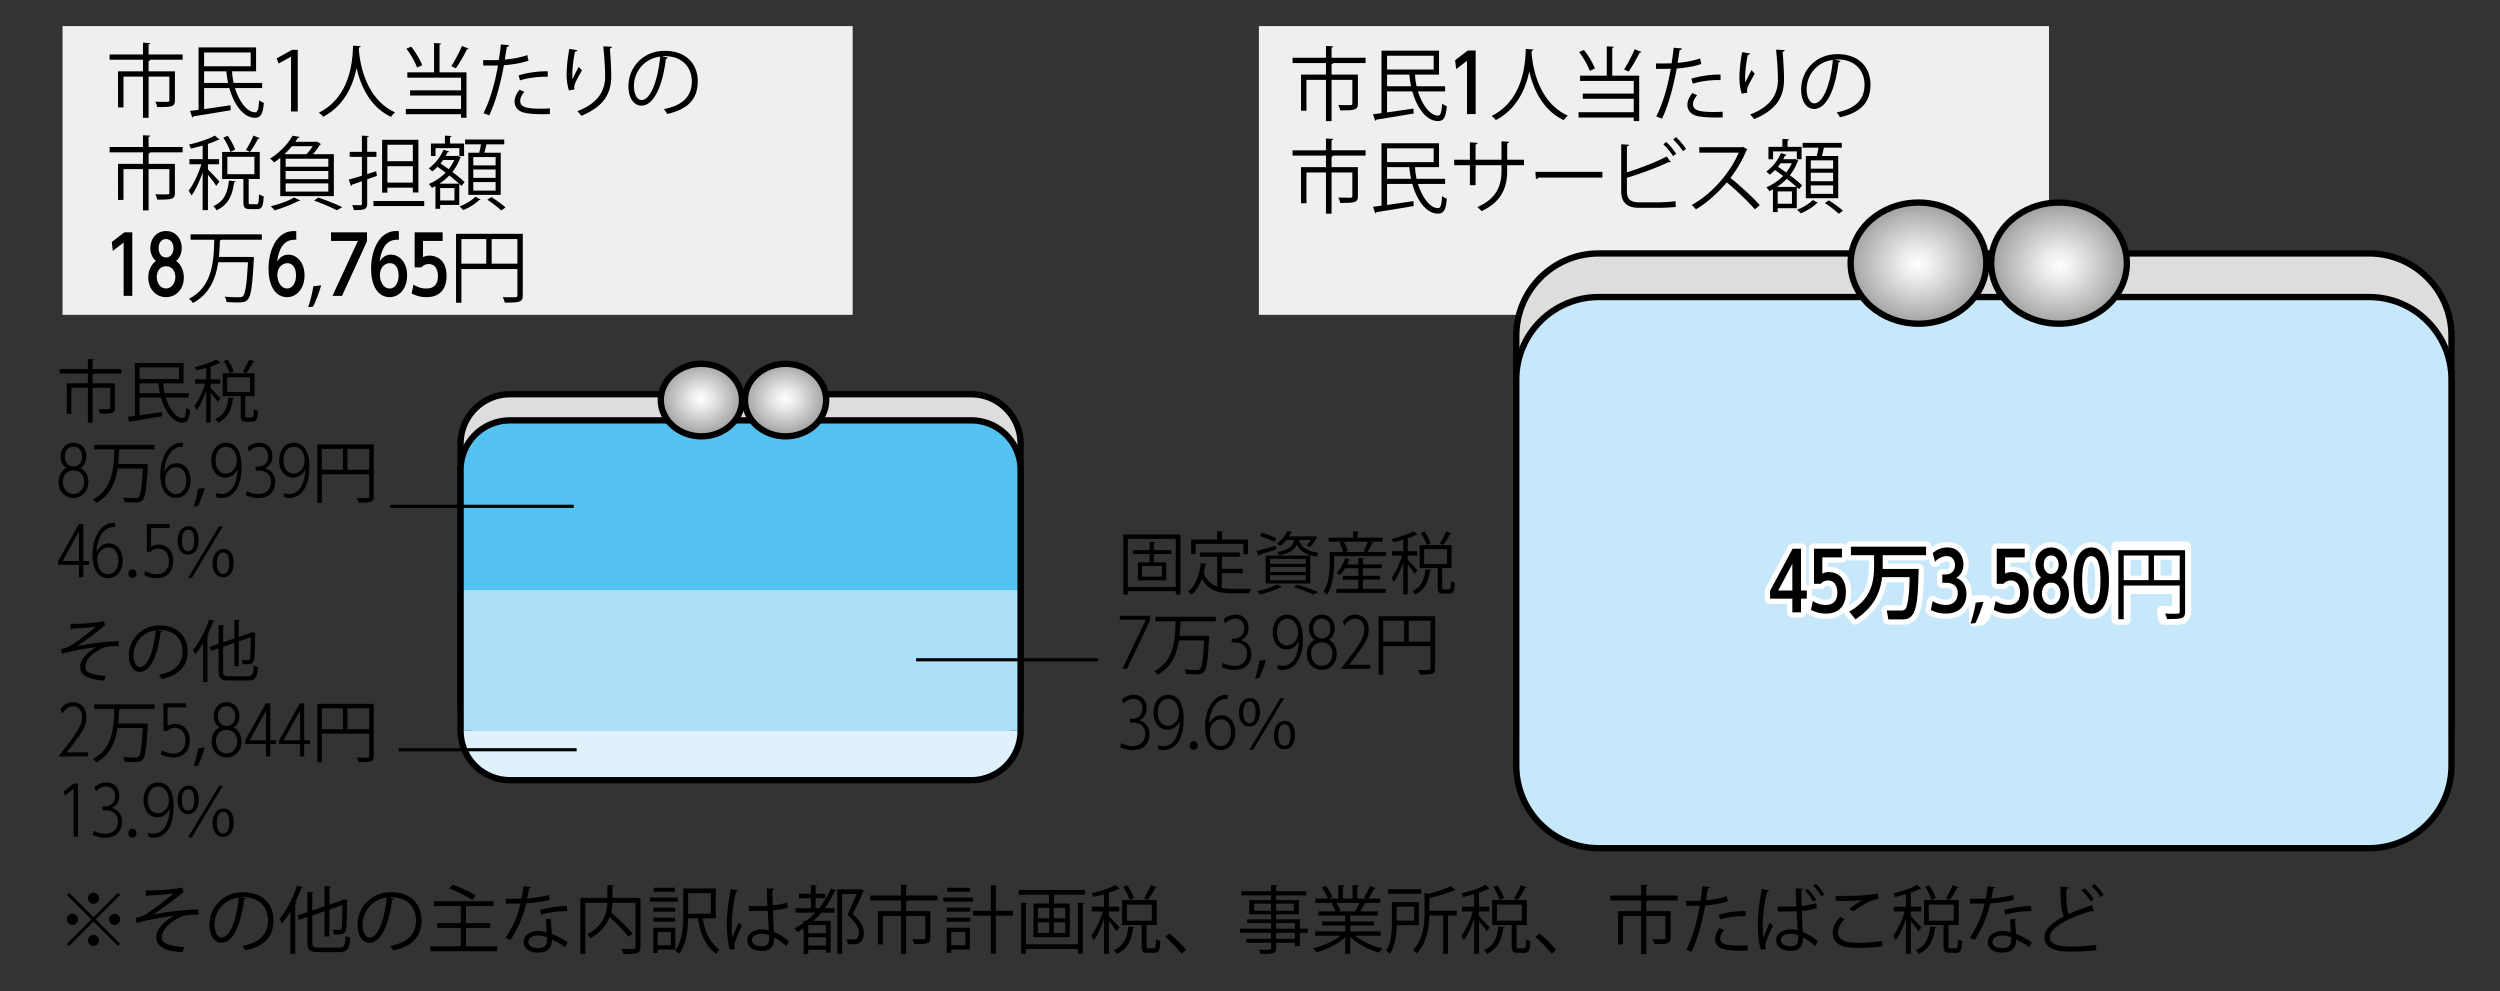
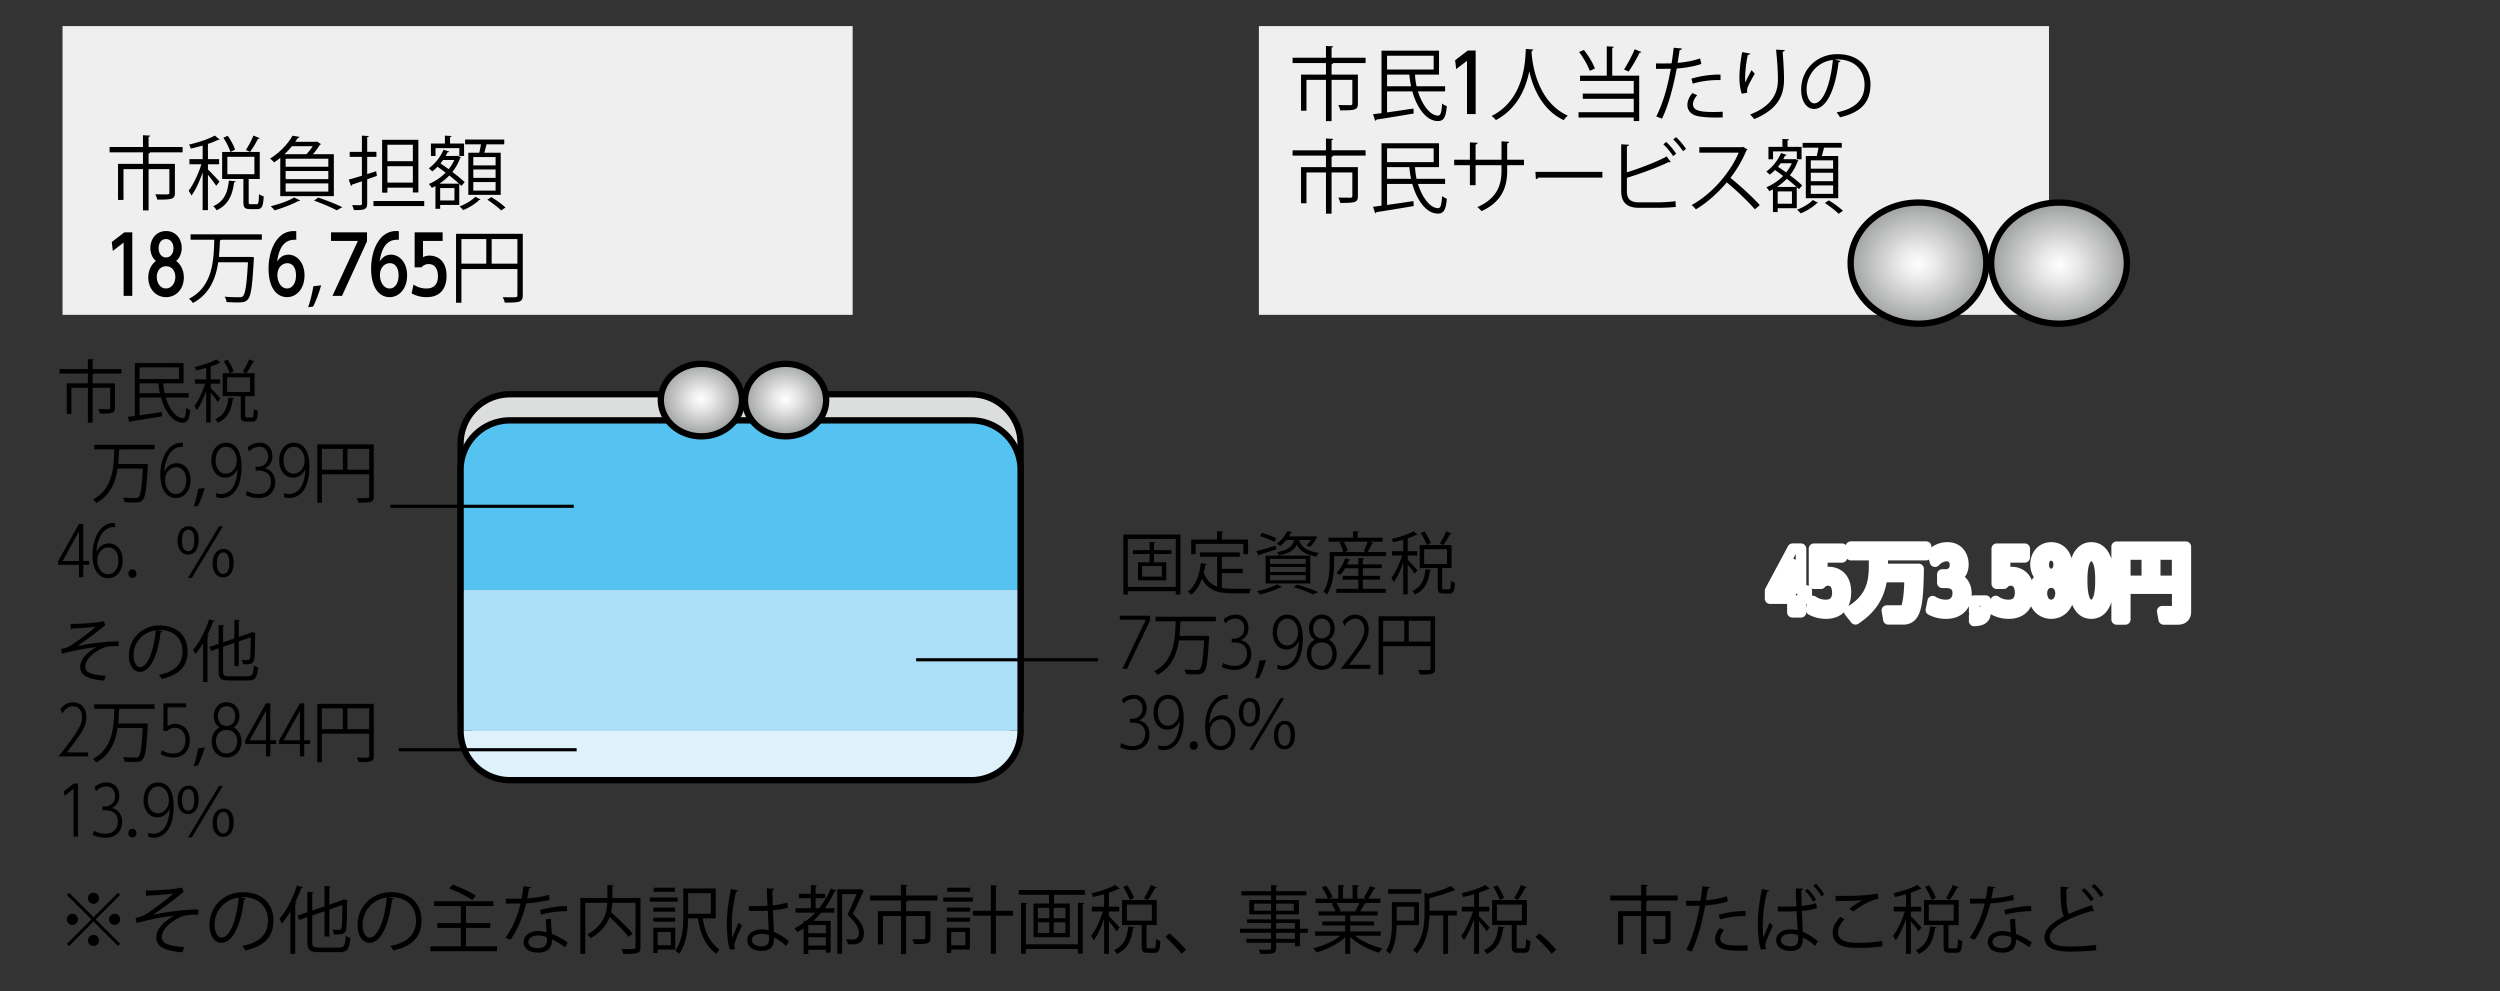
<svg xmlns="http://www.w3.org/2000/svg" xmlns:xlink="http://www.w3.org/1999/xlink" width="350" height="138.765" xml:space="preserve">
  <rect width="100%" height="100%" fill="#333333" stroke="none" />
  <path fill="#EFEFEF" d="M176.244 3.653h110.614v40.425H176.244z" />
  <defs>
-     <path id="a" d="M2.196 0H346.5v138.765H2.196z" />
+     <path id="a" d="M2.196 0H346.5H2.196z" />
  </defs>
  <clipPath id="b">
    <use xlink:href="#a" overflow="visible" />
  </clipPath>
  <path clip-path="url(#b)" fill="#DCDDDD" d="M343.208 101.099c0 6.373-5.164 11.538-11.536 11.538H223.819c-6.372 0-11.539-5.165-11.539-11.538v-54.08c0-6.371 5.167-11.538 11.539-11.538h107.853c6.372 0 11.536 5.167 11.536 11.538v54.08z" />
  <path clip-path="url(#b)" fill="none" stroke="#000" stroke-width=".885" d="M343.208 101.099c0 6.373-5.164 11.538-11.536 11.538H223.819c-6.372 0-11.539-5.165-11.539-11.538v-54.08c0-6.371 5.167-11.538 11.539-11.538h107.853c6.372 0 11.536 5.167 11.536 11.538v54.08z" />
  <path clip-path="url(#b)" fill="#C7E8FA" d="M343.208 107.204c0 6.374-5.164 11.539-11.536 11.539H223.819c-6.374 0-11.539-5.165-11.539-11.539V53.126c0-6.374 5.165-11.54 11.539-11.54h107.853c6.372 0 11.536 5.167 11.536 11.54v54.078z" />
  <path clip-path="url(#b)" fill="none" stroke="#000" stroke-width=".885" d="M343.208 107.204c0 6.374-5.164 11.539-11.536 11.539H223.819c-6.374 0-11.539-5.165-11.539-11.539V53.126c0-6.374 5.165-11.54 11.539-11.54h107.853c6.372 0 11.536 5.167 11.536 11.54v54.078z" />
  <defs>
    <path id="c" d="M259.09 36.84c0 4.681 4.252 8.479 9.498 8.479 5.244 0 9.496-3.798 9.496-8.479 0-4.683-4.252-8.48-9.496-8.48-5.246 0-9.498 3.798-9.498 8.48" />
  </defs>
  <clipPath id="d">
    <use xlink:href="#c" overflow="visible" />
  </clipPath>
  <radialGradient id="e" cx="-572.783" cy="732.9" r="1.171" gradientTransform="matrix(8.111 0 0 -7.242 4914.309 5344.598)" gradientUnits="userSpaceOnUse">
    <stop offset="0" style="stop-color:#fff" />
    <stop offset=".267" style="stop-color:#eaeaea" />
    <stop offset=".816" style="stop-color:#b3b4b4" />
    <stop offset="1" style="stop-color:#9fa0a0" />
  </radialGradient>
  <path clip-path="url(#d)" fill="url(#e)" d="M259.09 28.36h18.994v16.959H259.09z" />
  <defs>
    <path id="f" d="M2.196 0H346.5v138.765H2.196z" />
  </defs>
  <clipPath id="g">
    <use xlink:href="#f" overflow="visible" />
  </clipPath>
  <ellipse clip-path="url(#g)" fill="none" stroke="#000" stroke-width=".885" cx="268.586" cy="36.839" rx="9.497" ry="8.48" />
  <defs>
    <path id="h" d="M278.763 36.84c0 4.681 4.255 8.479 9.5 8.479 5.243 0 9.497-3.798 9.497-8.479 0-4.683-4.254-8.48-9.497-8.48-5.245 0-9.5 3.798-9.5 8.48" />
  </defs>
  <clipPath id="i">
    <use xlink:href="#h" overflow="visible" />
  </clipPath>
  <radialGradient id="j" cx="-572.43" cy="732.899" r="1.171" gradientTransform="matrix(8.111 0 0 -7.242 4931.285 5344.773)" gradientUnits="userSpaceOnUse">
    <stop offset="0" style="stop-color:#fff" />
    <stop offset=".267" style="stop-color:#eaeaea" />
    <stop offset=".816" style="stop-color:#b3b4b4" />
    <stop offset="1" style="stop-color:#9fa0a0" />
  </radialGradient>
  <path clip-path="url(#i)" fill="url(#j)" d="M278.763 28.36h18.997v16.959h-18.997z" />
  <defs>
    <path id="k" d="M2.196 0H346.5v138.765H2.196z" />
  </defs>
  <clipPath id="l">
    <use xlink:href="#k" overflow="visible" />
  </clipPath>
  <ellipse clip-path="url(#l)" fill="none" stroke="#000" stroke-width=".885" cx="288.262" cy="36.839" rx="9.498" ry="8.48" />
  <path fill="#EFEFEF" d="M8.756 3.653h110.615v40.425H8.756z" />
  <path d="m9.672 124.994 3.419 3.419 3.419-3.419.3.301-3.419 3.418 3.419 3.42-.3.3-3.419-3.419-3.429 3.43-.3-.301 3.429-3.43-3.419-3.418.3-.301zm.467 4.496c-.425 0-.777-.353-.777-.777s.352-.776.777-.776.777.352.777.776a.782.782 0 0 1-.777.777zm2.175-3.729c0-.425.352-.777.777-.777s.777.353.777.777-.353.776-.777.776a.782.782 0 0 1-.777-.776zm1.555 5.905c0 .425-.353.777-.777.777s-.777-.353-.777-.777.352-.777.777-.777c.445 0 .777.373.777.777zm2.175-3.729c.425 0 .777.352.777.776s-.352.777-.777.777-.777-.353-.777-.777c0-.445.373-.776.777-.776zM20.409 124.673c1.927 0 4.352-.197 5.066-.436l.249.653c-.114.031-.269.166-.487.353-1.046.87-2.559 1.958-3.792 2.807 1.44-.3 4.382-.745 6.32-.715v.736c-.145-.011-.311-.011-.466-.011-.56 0-1.15.041-1.585.155-.891.249-3.046 1.523-3.046 2.942 0 .643.394.86.539.933.466.259 1.596.445 2.569.508l-.228.726c-2.507-.197-3.658-.777-3.658-2.104 0-1.337 1.451-2.466 2.466-3.005-1.771.187-3.522.549-5.242.995l-.135-.705c.601-.124 1.026-.27 1.357-.466.777-.456 3.066-2.134 3.926-2.953-.642.104-1.937.208-2.528.238-.3.021-.715.031-.984.052a.413.413 0 0 1-.269.125l-.072-.828zM34.419 125.792a.27.27 0 0 1-.259.166c-.373 3.222-1.451 6.03-3.17 6.03-.871 0-1.658-.87-1.658-2.507 0-2.487 1.938-4.569 4.662-4.569 2.994 0 4.29 1.896 4.29 3.916 0 2.466-1.43 3.657-3.937 4.237a4.124 4.124 0 0 0-.436-.632c2.383-.456 3.605-1.616 3.605-3.574 0-1.71-1.098-3.264-3.522-3.264-.104 0-.218.01-.311.021l.736.176zm-.995-.135c-2.093.259-3.388 1.99-3.388 3.802 0 1.109.477 1.803.974 1.803 1.254 0 2.156-2.766 2.414-5.605zM40.659 127.595a12.265 12.265 0 0 1-1.181 1.699c-.083-.166-.249-.498-.363-.653.954-1.077 1.886-2.88 2.466-4.672l.819.269c-.021.073-.104.114-.228.104a18.904 18.904 0 0 1-.87 2.051l.238.072c-.011.063-.073.114-.208.135v6.941h-.673v-5.946zm3.056 4.309c0 .611.145.757.922.757h2.849c.705 0 .818-.332.922-1.658.166.124.445.238.642.28-.135 1.522-.373 2.02-1.543 2.02h-2.87c-1.233 0-1.606-.279-1.606-1.408v-3.502l-1.16.403-.218-.611 1.378-.477v-2.87l.881.062c-.011.073-.063.114-.197.135v2.445l1.72-.591v-2.849l.87.063c-.01.072-.072.114-.197.134v2.414l1.886-.643c.052-.051.072-.072.145-.124l.56.218c-.01.031-.063.072-.104.104-.011 1.875-.042 3.43-.125 3.844-.114.715-.539.809-1.741.767-.021-.196-.083-.486-.176-.652.332.021.767.021.901.021.197 0 .301-.041.363-.311.073-.26.104-1.461.104-3.171l-1.813.632v3.782h-.673v-3.554l-1.72.601v3.739zM55.146 125.792a.27.27 0 0 1-.259.166c-.373 3.222-1.451 6.03-3.17 6.03-.871 0-1.658-.87-1.658-2.507 0-2.487 1.938-4.569 4.662-4.569 2.994 0 4.29 1.896 4.29 3.916 0 2.466-1.43 3.657-3.937 4.237a4.124 4.124 0 0 0-.436-.632c2.383-.456 3.605-1.616 3.605-3.574 0-1.71-1.098-3.264-3.522-3.264-.104 0-.218.01-.311.021l.736.176zm-.995-.135c-2.093.259-3.388 1.99-3.388 3.802 0 1.109.477 1.803.974 1.803 1.254 0 2.155-2.766 2.414-5.605zM65.239 132.484h4.352v.684h-9.345v-.684h4.269v-2.569H61.22v-.684h3.295v-2.383h-3.75v-.684h8.32v.684h-3.844v2.383h3.398v.684h-3.398v2.569zm-1.865-8.63c1.088.373 2.507 1.036 3.243 1.534l-.518.611c-.694-.508-2.104-1.202-3.212-1.617l.487-.528zM74.38 124.207c-.031.083-.135.166-.321.176-.073.456-.166.995-.259 1.399 1.016-.062 2.145-.238 3.046-.508l.114.705c-.963.239-2.103.404-3.295.498-.497 1.989-1.181 3.605-2.196 5.098l-.694-.28c.943-1.357 1.658-2.911 2.104-4.797h-2.062v-.673h1.233c.321 0 .653-.01.953-.01.125-.549.218-1.14.291-1.751l1.086.143zm2.756 4.413c.01.839.072 1.409.135 2.124.663.259 1.523.704 2.207 1.202l-.373.663a9.721 9.721 0 0 0-1.833-1.088c0 1.036-.415 1.844-1.938 1.844-1.15 0-2.031-.518-2.021-1.492 0-1.036 1.088-1.533 2.041-1.533.373 0 .756.072 1.171.187-.042-.663-.093-1.337-.093-1.823l.704-.084zm-.57 2.59a3.475 3.475 0 0 0-1.233-.238c-.622 0-1.357.249-1.368.892 0 .59.58.87 1.388.87.746 0 1.223-.362 1.223-1.047 0-.166 0-.322-.01-.477zm2.839-3.657c-1.171.011-2.59.197-3.668.508l-.114-.652c1.181-.342 2.611-.56 3.74-.56l.042.704zM89.664 125.708v6.879c0 .487-.114.715-.466.84-.353.113-.995.124-1.938.124a2.658 2.658 0 0 0-.249-.715c.384.011.756.021 1.057.021.86 0 .901 0 .901-.27v-6.195h-3.243c-.021.425-.072.87-.176 1.326 1.077.942 2.373 2.196 3.025 2.994l-.57.445c-.57-.715-1.658-1.844-2.663-2.766-.383 1.046-1.15 2.082-2.642 2.952a2.68 2.68 0 0 0-.497-.528c2.362-1.274 2.756-3.025 2.818-4.424h-3.077v7.159h-.694v-7.843h3.782v-1.813l.912.062c-.01.073-.062.125-.208.146v1.605h3.928zM94.868 125.657v.581h-3.885v-.581h3.885zm-.332 7.273H92.07v.487h-.611v-3.533h3.077v3.046zm-.02-5.864v.569H91.47v-.569h3.046zm-3.046 1.979v-.57h3.046v.57H91.47zm3.014-4.766v.57h-2.973v-.57h2.973zm-.569 6.196H92.07v1.865h1.844v-1.865zm6.289-1.896h-1.813c.311 1.947.891 3.211 2.352 4.393a1.68 1.68 0 0 0-.477.591c-1.616-1.348-2.228-2.829-2.548-4.983H96.34c-.031 1.574-.249 3.605-1.274 4.952a2.215 2.215 0 0 0-.539-.445c1.036-1.389 1.129-3.367 1.129-4.891v-3.813h4.548v4.196zm-.695-3.534h-3.17v2.88h3.17v-2.88zM102.206 132.951c-.321-.746-.446-2.29-.446-3.647 0-1.378.218-3.108.56-4.838l1.005.197c-.021.104-.124.176-.27.187-.373 1.42-.601 3.264-.601 4.466 0 .787.01 1.574.093 1.958.228-.622.642-1.616.86-2.104l.466.436c-.342.704-1.067 2.279-1.067 2.767 0 .145.031.3.104.497l-.704.081zm2.631-6.102c.87.01 1.741.021 2.611-.042-.042-.891-.072-1.657-.093-2.424l1.046.031c-.01.104-.104.187-.269.218.01.663.031 1.336.052 2.124.818-.083 1.481-.228 2.031-.414l.093.726c-.498.155-1.212.3-2.093.372.042 1.15.093 2.362.125 3.025a7.625 7.625 0 0 1 2.114 1.316l-.404.663a6.238 6.238 0 0 0-1.678-1.182c-.011.881-.176 1.865-1.73 1.865-1.212 0-2.02-.58-2.02-1.492 0-1.057 1.067-1.522 2.02-1.522.321 0 .663.041.984.135-.031-.653-.093-1.741-.145-2.756-.321.021-.756.03-1.057.03h-1.575l-.012-.673zm2.839 4.071c-.332-.104-.684-.187-1.026-.187-.632 0-1.388.229-1.388.881 0 .58.622.87 1.378.87.767 0 1.046-.373 1.046-1.201l-.01-.363zM114.186 127.148h.487a12.116 12.116 0 0 0 1.647-2.745l.787.27c-.031.072-.124.114-.249.104-.383.85-.85 1.647-1.388 2.372h1.347v.622h-1.844c-.342.414-.715.798-1.108 1.15h2.424v4.455h-.663v-.415h-2.466v.602h-.653v-3.585c-.28.187-.57.353-.87.518a5.843 5.843 0 0 0-.404-.528 9.758 9.758 0 0 0 1.274-.777v-.269h.373c.435-.342.86-.736 1.254-1.15h-2.756v-.622h2.145v-1.398h-1.668v-.622h1.668v-1.223l.86.052c-.01.073-.063.125-.197.146v1.025h1.347v.622h-1.347v1.396zm1.439 3.502v-1.14h-2.466v1.14h2.466zm-2.465 1.721h2.466v-1.15h-2.466v1.15zm4.061-7.864h3.139c.114-.031.125-.031.145-.031.052.031.104.073.456.228a.185.185 0 0 1-.093.104 68.597 68.597 0 0 1-1.471 3.129c1.088 1.067 1.543 1.864 1.543 2.621 0 1.647-1.088 1.647-1.771 1.647-.166 0-.321 0-.477-.011a1.553 1.553 0 0 0-.238-.694c.28.021.56.031.787.031.456 0 1.005 0 1.005-.994 0-.685-.487-1.42-1.596-2.477a61.24 61.24 0 0 0 1.274-2.891h-2.021v8.361h-.684v-9.023zM131.252 125.377v.684h-4.341v.011h.156c-.01.072-.073.124-.208.146v1.336h3.398v3.74c0 .818-.332.881-2.279.881-.031-.207-.155-.497-.249-.694.746.021 1.378.021 1.575.021.187-.021.238-.062.238-.207v-3.057h-2.684v5.326h-.725v-5.326h-2.518v3.979h-.705v-4.662h3.222v-1.492h-4.31v-.684h4.31v-1.523l.943.052c-.01.083-.073.135-.218.156v1.315h4.395zM136.207 125.657v.581h-4.145v-.581h4.145zm-.425 4.227v3.046h-2.611v.487h-.622v-3.533h3.233zm-3.222-2.248v-.569h3.253v.569h-3.253zm0 1.409v-.57h3.253v.57h-3.253zm3.253-4.766v.57h-3.202v-.57h3.202zm-.663 6.196h-1.979v1.865h1.979v-1.865zm6.672-2.963v.684h-2.404v5.336h-.705v-5.336h-2.507v-.684h2.507v-3.585l.912.062c-.01.073-.062.125-.207.145v3.378h2.404zM142.623 124.6h9.262v.663h-4.32v1.233h2.207v4.714h-5.077v-4.714h2.166v-1.233h-4.237v-.663zm8.288 7.594v-5.813l.88.052c-.01.073-.062.125-.197.146v6.921h-.684v-.643h-7.284v.674h-.684v-7.149l.881.052c-.01.073-.062.125-.197.146v5.615h7.285zm-5.616-5.097v1.461h1.606v-1.461h-1.606zm0 2.031v1.481h1.606v-1.481h-1.606zm3.854-.57v-1.461h-1.626v1.461h1.626zm0 2.051v-1.481h-1.626v1.481h1.626zM155.255 128.278c.342.321 1.274 1.306 1.481 1.574l-.415.539c-.187-.311-.684-.953-1.067-1.43v4.569h-.684v-4.87c-.394 1.14-.922 2.301-1.44 2.984a4.081 4.081 0 0 0-.373-.622c.601-.767 1.274-2.186 1.647-3.419h-1.544v-.663h1.709v-1.751a29.56 29.56 0 0 1-1.533.394 1.89 1.89 0 0 0-.228-.518c1.212-.29 2.59-.725 3.326-1.171l.632.518c-.031.031-.062.042-.114.042-.031 0-.062 0-.093-.01a8.483 8.483 0 0 1-1.305.528v1.968h1.44v.663h-1.44v.675zm3.584 1.523c-.01.073-.083.125-.207.135-.197 1.44-.601 2.85-2.269 3.616a1.743 1.743 0 0 0-.425-.528c1.492-.643 1.875-1.917 2.021-3.305l.88.082zm1.679 2.663c0 .259.042.301.269.301h.756c.228 0 .28-.177.301-1.295.145.113.425.228.611.279-.063 1.315-.239 1.647-.839 1.647h-.922c-.694 0-.86-.207-.86-.943v-2.942h-2.746v-3.502h4.859v3.502h-1.43v2.953zm-2.362-6.455c-.145-.486-.528-1.264-.912-1.833l.57-.249c.394.56.797 1.316.942 1.792l-.6.29zm-.394.633v2.248h3.492v-2.248h-3.492zm4.186-2.405c-.031.063-.114.083-.228.083a13.48 13.48 0 0 1-1.026 1.688c0-.01-.539-.248-.539-.248.332-.498.756-1.306.974-1.865l.819.342zM163.702 130.672c.767.611 1.782 1.637 2.342 2.289l-.622.57c-.518-.663-1.575-1.751-2.269-2.373l.549-.486zM183.089 130.019v.57h-1.098v1.875h-.705v-.477h-2.631v.704c0 .467-.135.653-.446.757-.321.104-.87.104-1.751.104-.03-.166-.155-.436-.248-.601.383.01.767.021 1.046.021.632 0 .694 0 .694-.27v-.715h-3.45v-.549h3.45v-.85h-4.341v-.57h4.341v-.787h-3.357v-.528h3.357v-.694h-3.046v-2h3.046v-.652h-4.154v-.59h4.154v-.871l.901.052c-.01.083-.063.135-.196.145v.674h4.237v.59h-4.237v.652h3.19v2h-3.19v.694h3.336v1.315h1.098zm-7.511-2.518h2.373v-.984h-2.373v.984zm5.553-.984h-2.476v.984h2.476v-.984zm-2.476 2.714v.787h2.631v-.787h-2.631zm2.631 2.207v-.85h-2.631v.85h2.631zM193.297 131.003h-3.595c.963.798 2.476 1.461 3.844 1.762a3.063 3.063 0 0 0-.467.611c-1.439-.404-3.035-1.233-4.051-2.218v2.373h-.694v-2.321c-1.015.943-2.61 1.73-4.02 2.135a2.775 2.775 0 0 0-.456-.591c1.347-.311 2.839-.974 3.803-1.751h-3.533v-.601h4.206v-.84h-3.212v-.559h3.212v-.829h-3.74v-.58h2.362a5.175 5.175 0 0 0-.538-1.099l.403-.083h-2.652v-.611h1.741c-.155-.435-.528-1.088-.87-1.575l.59-.207c.373.477.767 1.14.923 1.575l-.55.207h1.357v-1.906l.881.052c-.011.104-.094.156-.229.176v1.678h1.348v-1.906l.901.052c-.011.104-.104.156-.238.176v1.678h1.305c-.134-.052-.29-.114-.383-.145.301-.445.663-1.14.85-1.616l.818.28c-.021.062-.104.093-.218.093-.218.404-.549.974-.839 1.388h1.699v.611h-2.342l.301.094c-.031.072-.114.104-.218.093-.146.28-.373.684-.58.995h2.455v.58h-3.844v.829h3.336v.559h-3.336v.84h4.269v.601zm-3.554-3.471a9.38 9.38 0 0 0 .58-1.119h-3.222c.238.342.466.798.569 1.108l-.321.073h2.56l-.166-.062zM198.656 129.521h-3.119c-.03 1.274-.207 2.891-.942 4.02a2.315 2.315 0 0 0-.549-.425c.746-1.14.818-2.745.818-3.957v-2.86h3.792v3.222zm.322-5.035v.642h-4.642v-.642h4.642zm-.996 2.455h-2.445v1.948h2.445v-1.948zm5.979.55v.673h-1.233v5.377h-.684v-5.377h-1.927c-.042 1.647-.332 3.782-1.782 5.336a1.642 1.642 0 0 0-.518-.477c1.45-1.554 1.616-3.647 1.616-5.264v-2.766l.538.145c1.15-.3 2.404-.694 3.119-1.098l.673.56c-.041.042-.113.062-.207.042-.839.383-2.196.788-3.439 1.088v1.762h3.844zM207.062 128.278c.342.321 1.274 1.306 1.481 1.574l-.414.539c-.187-.311-.685-.953-1.067-1.43v4.569h-.684v-4.87c-.395 1.14-.923 2.301-1.44 2.984a4.081 4.081 0 0 0-.373-.622c.601-.767 1.274-2.186 1.647-3.419h-1.544v-.663h1.71v-1.751c-.508.146-1.036.28-1.534.394a1.86 1.86 0 0 0-.228-.518c1.212-.29 2.59-.725 3.326-1.171l.632.518c-.031.031-.063.042-.114.042-.031 0-.063 0-.093-.01a8.498 8.498 0 0 1-1.306.528v1.968h1.439v.663h-1.439v.675zm3.584 1.523c-.011.073-.083.125-.208.135-.196 1.44-.601 2.85-2.269 3.616a1.743 1.743 0 0 0-.425-.528c1.492-.643 1.875-1.917 2.021-3.305l.881.082zm1.678 2.663c0 .259.042.301.27.301h.757c.228 0 .279-.177.3-1.295.146.113.425.228.611.279-.062 1.315-.238 1.647-.839 1.647h-.922c-.694 0-.86-.207-.86-.943v-2.942h-2.745v-3.502h4.858v3.502h-1.43v2.953zm-2.362-6.455c-.145-.486-.528-1.264-.911-1.833l.569-.249c.394.56.798 1.316.943 1.792l-.601.29zm-.394.633v2.248h3.492v-2.248h-3.492zm4.186-2.405c-.03.063-.113.083-.228.083a13.592 13.592 0 0 1-1.025 1.688c0-.01-.539-.248-.539-.248.331-.498.756-1.306.974-1.865l.818.342zM215.519 130.672c.767.611 1.781 1.637 2.341 2.289l-.621.57c-.519-.663-1.575-1.751-2.27-2.373l.55-.486zM234.874 125.377v.684h-4.342v.011h.155c-.01.072-.072.124-.207.146v1.336h3.398v3.74c0 .818-.331.881-2.279.881-.031-.207-.155-.497-.249-.694.746.021 1.378.021 1.575.021.187-.021.238-.062.238-.207v-3.057h-2.684v5.326h-.725v-5.326h-2.519v3.979h-.704v-4.662h3.223v-1.492h-4.311v-.684h4.311v-1.523l.942.052c-.011.083-.072.135-.218.156v1.315h4.396zM241.911 126.175c-.881.311-2.052.508-3.181.591-.436 2.372-1.067 4.734-1.896 6.476l-.746-.28c.85-1.668 1.472-3.813 1.876-6.164-.207.01-1.596.021-1.906.01l-.011-.704c.166.01.384.01.622.01.093 0 1.129 0 1.398-.01.104-.663.207-1.389.27-2.021l1.066.104c-.01.114-.155.197-.3.208-.063.456-.166 1.015-.259 1.647 1.015-.093 2.041-.269 2.9-.58l.167.713zm2.756 6.9c-.311.011-.632.021-.953.021-.974 0-1.896-.072-2.455-.228-.736-.207-1.161-.746-1.15-1.43.011-.456.207-.975.643-1.503l.621.27c-.362.425-.538.829-.538 1.15 0 .818.787 1.025 2.673 1.025.383 0 .776-.01 1.16-.041v.736zm-4.041-4.994c1.067-.342 2.539-.56 3.762-.528v.705c-1.171-.031-2.528.135-3.585.466l-.177-.643zM246.545 132.951c-.321-.746-.445-2.29-.445-3.647 0-1.378.217-3.108.56-4.838l1.005.197c-.021.104-.125.176-.27.187-.373 1.42-.602 3.264-.602 4.466 0 .787.011 1.574.094 1.958.228-.622.652-1.616.86-2.104l.466.436c-.342.704-1.067 2.279-1.067 2.767 0 .145.031.3.104.497l-.705.081zm2.342-6.03c.238 0 1.916.011 2.61-.031-.041-.891-.072-1.74-.093-2.507l1.046.031c-.01.104-.104.187-.27.218 0 .663.031 1.409.052 2.207.809-.093 1.482-.228 2.031-.414l.093.715c-.497.166-1.212.311-2.103.383l.135 2.942a7.8 7.8 0 0 1 2.113 1.316l-.404.663a6.295 6.295 0 0 0-1.688-1.182c0 .85-.146 1.865-1.72 1.865-1.213 0-2.021-.58-2.021-1.492 0-1.057 1.057-1.522 2.021-1.522.321 0 .652.041.984.135-.042-.653-.094-1.668-.146-2.684-.332.021-.757.041-1.057.041h-1.585v-.684zm2.848 3.999c-.321-.104-.684-.187-1.025-.187-.632 0-1.378.229-1.378.881 0 .58.611.87 1.378.87s1.046-.373 1.036-1.201c0-.083 0-.26-.011-.363zm2.104-4.683a5.717 5.717 0 0 0-1.14-1.523l.362-.269c.497.477.933 1.036 1.182 1.533l-.404.259zm1.14-.746c-.259-.508-.663-1.036-1.13-1.492l.363-.28c.508.487.901.984 1.171 1.513l-.404.259zM263.549 132.464c-.912.166-2.114.238-3.15.238-.87 0-1.626-.052-2.03-.135-1.254-.279-1.792-1.067-1.792-1.979 0-.798.445-1.596 1.057-2.218l.601.312c-.58.601-.912 1.264-.912 1.844 0 .601.404 1.15 1.296 1.347.362.083.974.125 1.688.125 1.005 0 2.207-.083 3.191-.28l.051.746zm-4.653-5.233c.539-.414 1.274-.922 1.834-1.201v-.011c-.787.093-2.59.135-3.74.124 0-.197 0-.539-.011-.725.229.011 4.207.073 5.906-.332l.082.767c-1.232.146-2.817 1.223-3.48 1.751l-.591-.373zM267.52 128.278c.342.321 1.274 1.306 1.481 1.574l-.414.539c-.187-.311-.685-.953-1.067-1.43v4.569h-.684v-4.87c-.395 1.14-.923 2.301-1.44 2.984a4.081 4.081 0 0 0-.373-.622c.601-.767 1.274-2.186 1.647-3.419h-1.544v-.663h1.71v-1.751c-.508.146-1.036.28-1.534.394a1.86 1.86 0 0 0-.228-.518c1.212-.29 2.59-.725 3.326-1.171l.632.518c-.031.031-.063.042-.114.042-.031 0-.063 0-.093-.01a8.498 8.498 0 0 1-1.306.528v1.968h1.439v.663h-1.439v.675zm3.584 1.523c-.011.073-.083.125-.208.135-.196 1.44-.601 2.85-2.269 3.616a1.743 1.743 0 0 0-.425-.528c1.492-.643 1.875-1.917 2.021-3.305l.881.082zm1.678 2.663c0 .259.042.301.27.301h.757c.228 0 .279-.177.3-1.295.146.113.425.228.611.279-.062 1.315-.238 1.647-.839 1.647h-.922c-.694 0-.86-.207-.86-.943v-2.942h-2.745v-3.502h4.858v3.502h-1.43v2.953zm-2.362-6.455c-.145-.486-.528-1.264-.911-1.833l.569-.249c.394.56.798 1.316.943 1.792l-.601.29zm-.394.633v2.248h3.492v-2.248h-3.492zm4.186-2.405c-.03.063-.113.083-.228.083a13.592 13.592 0 0 1-1.025 1.688c0-.01-.539-.248-.539-.248.331-.498.756-1.306.974-1.865l.818.342zM279.364 124.207c-.031.083-.135.166-.321.176-.072.456-.166.995-.259 1.399 1.015-.062 2.145-.238 3.046-.508l.113.705c-.963.239-2.103.404-3.294.498-.498 1.989-1.182 3.605-2.196 5.098l-.694-.28c.942-1.357 1.657-2.911 2.103-4.797H275.8v-.673h1.233c.321 0 .652-.01.953-.01.124-.549.218-1.14.29-1.751l1.088.143zm2.756 4.413c.01.839.072 1.409.135 2.124a10.58 10.58 0 0 1 2.207 1.202l-.373.663a9.696 9.696 0 0 0-1.834-1.088c0 1.036-.415 1.844-1.938 1.844-1.15 0-2.031-.518-2.021-1.492 0-1.036 1.088-1.533 2.041-1.533.373 0 .757.072 1.171.187-.042-.663-.094-1.337-.094-1.823l.706-.084zm-.57 2.59a3.47 3.47 0 0 0-1.232-.238c-.622 0-1.357.249-1.368.892 0 .59.581.87 1.389.87.746 0 1.223-.362 1.223-1.047-.001-.166-.001-.322-.012-.477zm2.839-3.657c-1.171.011-2.59.197-3.667.508l-.114-.652c1.181-.342 2.61-.56 3.74-.56l.041.704zM293.136 127.584c-.021.011-.052.011-.083.011a.409.409 0 0 1-.218-.063c-3.077.901-5.864 2.259-5.854 3.646 0 .995 1.098 1.337 2.776 1.337 1.668 0 2.942-.124 3.668-.238l.063.757c-.953.124-2.497.187-3.71.187-2.051 0-3.543-.478-3.554-2-.01-1.108 1.099-2.083 2.726-2.922-.353-.632-.477-1.834-.477-4.175l1.14.093c-.011.135-.114.218-.321.249-.011 1.813.052 2.943.342 3.502.974-.456 2.093-.871 3.232-1.244l.27.86zm-1.326-3.232c.539.466 1.036 1.057 1.315 1.543l-.445.3a6.325 6.325 0 0 0-1.274-1.543l.404-.3zm1.388-.591c.538.477 1.005 1.016 1.295 1.534l-.425.29a6.491 6.491 0 0 0-1.265-1.513l.395-.311zM191.182 8.086v.741h-4.705v.011h.168c-.012.079-.078.135-.225.157v1.449h3.684v4.054c0 .887-.359.955-2.471.955-.033-.225-.168-.539-.27-.752.809.022 1.494.022 1.707.022.202-.022.258-.067.258-.225v-3.313h-2.908v5.772h-.786v-5.772h-2.729v4.313h-.764v-5.054h3.493V8.828h-4.672v-.742h4.672v-1.65l1.022.056c-.012.09-.079.146-.236.168v1.426h4.762zM202.318 12.792h-3.807c.595 1.898 1.707 3.403 2.83 3.392.348 0 .482-.472.55-1.696.18.157.449.303.663.371-.135 1.64-.473 2.089-1.258 2.089-1.584 0-2.92-1.819-3.572-4.155h-3.537v2.942c1.135-.157 2.438-.348 3.695-.539l.033.696c-1.92.326-3.965.663-5.223.854a.2.2 0 0 1-.168.157l-.303-.91c.348-.045.752-.09 1.189-.157V7.098h8.053v3.347h-3.302l-.056.011c.021.539.101 1.089.213 1.617h3.998v.719zm-1.605-4.986h-6.525v1.932h6.525V7.806zm-6.525 4.267h3.357a13.185 13.185 0 0 1-.235-1.628h-3.122v1.628zM205.491 7.073h1.1v8.898h-1.211V8.51l-1.516 1.166-.146-1.245zM214.678 6.93c0 .09-.09.146-.235.168l-.022.326c.123 1.583.797 6.828 5.076 8.771a2.504 2.504 0 0 0-.572.629c-3.033-1.438-4.291-4.492-4.818-6.817h-.012c-.471 2.28-1.628 5.2-4.672 6.806a2.717 2.717 0 0 0-.605-.573c4.683-2.347 4.717-7.873 4.795-9.389l1.065.079zM225.938 6.548c-.011.079-.067.135-.225.157v3.886h3.773v6.356h-.764v-.494h-7.727v-.741h7.727v-1.875h-7.132v-.73h7.132v-1.774h-7.513v-.741h3.739V6.48l.99.068zm-4.188.449c.64.797 1.269 1.875 1.538 2.594l-.719.326c-.259-.73-.888-1.842-1.493-2.639l.674-.281zm8.052.281c-.045.067-.124.101-.259.101a20.591 20.591 0 0 1-1.538 2.639c-.011 0-.64-.292-.64-.292a19.857 19.857 0 0 0 1.493-2.83l.944.382zM238.188 8.951c-.954.337-2.223.55-3.447.64-.472 2.572-1.156 5.132-2.055 7.019l-.809-.303c.92-1.808 1.594-4.133 2.032-6.682-.225.011-1.729.022-2.066.011l-.011-.764c.18.011.415.011.674.011.101 0 1.224 0 1.516-.011.112-.719.225-1.505.292-2.19l1.157.112c-.012.124-.169.213-.326.225-.067.494-.18 1.101-.281 1.786 1.102-.101 2.213-.292 3.145-.629l.179.775zm2.988 7.48c-.338.011-.686.022-1.033.022-1.057 0-2.056-.079-2.662-.247-.797-.225-1.258-.809-1.246-1.55.011-.494.225-1.056.695-1.628l.674.292c-.393.46-.584.898-.584 1.247 0 .887.854 1.112 2.898 1.112.415 0 .842-.011 1.258-.045v.797zm-4.381-5.413c1.157-.371 2.752-.606 4.077-.573v.764c-1.269-.034-2.74.146-3.886.505l-.191-.696zM243.845 13.118c-.214-.606-.314-1.482-.325-2.111 0-1.056.111-2.28.381-3.706l1.123.191c-.045.146-.18.18-.325.191-.225.932-.382 2.358-.382 3.268 0 .247.012.449.033.606.225-.55.641-1.314.877-1.741.101.146.325.382.438.494-.831 1.494-1.078 1.92-1.078 2.392 0 .09.012.18.033.281l-.775.135zm6.019-6.11c-.011.135-.101.191-.292.247.078.977.191 2.605.191 3.897-.012 2.167-.798 4.122-4.178 5.525a5.901 5.901 0 0 0-.563-.651c3.066-1.168 3.887-3.021 3.887-4.863 0-1.381-.135-3.01-.259-4.211l1.214.056zM257.677 8.536a.29.29 0 0 1-.28.18c-.404 3.493-1.572 6.536-3.438 6.536-.943 0-1.797-.943-1.797-2.718 0-2.695 2.101-4.953 5.055-4.953 3.245 0 4.648 2.055 4.648 4.245 0 2.673-1.549 3.964-4.268 4.593a4.373 4.373 0 0 0-.471-.685c2.582-.494 3.908-1.752 3.908-3.875 0-1.853-1.191-3.538-3.818-3.538-.113 0-.236.011-.338.022l.799.193zm-1.078-.146c-2.269.281-3.673 2.156-3.673 4.122 0 1.202.518 1.954 1.057 1.954 1.358-.001 2.335-2.999 2.616-6.076zM191.182 21.042v.741h-4.705v.011h.168c-.012.079-.078.135-.225.157V23.4h3.684v4.054c0 .887-.359.955-2.471.955-.033-.225-.168-.539-.27-.752.809.022 1.494.022 1.707.022.202-.022.258-.067.258-.225v-3.313h-2.908v5.772h-.786v-5.772h-2.729v4.313h-.764V23.4h3.493v-1.617h-4.672v-.741h4.672v-1.651l1.022.056c-.012.09-.079.146-.236.168v1.426h4.762zM202.318 25.748h-3.807c.595 1.898 1.707 3.403 2.83 3.392.348 0 .482-.472.55-1.696.18.157.449.303.663.371-.135 1.64-.473 2.089-1.258 2.089-1.584 0-2.92-1.819-3.572-4.155h-3.537v2.942c1.135-.157 2.438-.348 3.695-.539l.033.696c-1.92.326-3.965.663-5.223.854a.2.2 0 0 1-.168.157l-.303-.91c.348-.045.752-.09 1.189-.157v-8.737h8.053v3.347h-3.302l-.056.011c.021.539.101 1.089.213 1.617h3.998v.718zm-1.605-4.986h-6.525v1.932h6.525v-1.932zm-6.525 4.267h3.357a13.185 13.185 0 0 1-.235-1.628h-3.122v1.628zM213.354 23.131h-2.347v.775c0 2.145-.663 4.324-3.594 5.649a4.064 4.064 0 0 0-.584-.562c2.852-1.235 3.38-3.234 3.38-5.076v-.786h-3.628v2.796h-.797v-2.796h-2.201v-.764h2.201V19.93l1.078.067c-.012.112-.112.213-.281.236v2.134h3.628v-2.583l1.078.067c-.011.101-.101.191-.28.213v2.302h2.347v.765zM214.957 24.063h9.377v.797h-8.951c-.066.112-.213.191-.359.213l-.067-1.01zM232.215 28.331c.449-.011 1.65-.056 2.357-.168.012.247.023.562.045.809-.74.079-1.863.124-2.324.124h-2.808c-1.696 0-2.516-.741-2.516-2.347V20.2l1.101.067c-.022.112-.102.18-.303.202v3.661c1.718-.539 4.109-1.438 5.57-2.224l.572.775a.27.27 0 0 1-.135.034.38.38 0 0 1-.157-.034c-1.358.685-3.919 1.628-5.851 2.212v1.875c0 1.134.55 1.561 1.707 1.561h2.742zm1.055-8.456c.518.46 1.078 1.157 1.393 1.651l-.426.326c-.314-.494-.898-1.224-1.371-1.651l.404-.326zm1.381-.674a9.272 9.272 0 0 1 1.393 1.64l-.427.326a9.847 9.847 0 0 0-1.37-1.64l.404-.326zM244.654 20.919a.232.232 0 0 1-.146.124 17.264 17.264 0 0 1-2.246 3.863c1.225.977 3.066 2.65 4.111 3.807l-.686.595c-.988-1.146-2.797-2.853-3.941-3.773-.988 1.202-2.695 2.841-4.324 3.773a4.177 4.177 0 0 0-.584-.606c3.111-1.707 5.57-4.896 6.581-7.333h-5.515v-.764h5.953l.146-.056.651.37zM251.85 26.489c-.09-.09-.19-.191-.303-.292v2.954h-2.673v.539h-.663v-3.178c-.168.09-.336.168-.505.247a3.152 3.152 0 0 0-.415-.539 7.366 7.366 0 0 0 2.347-1.583 45.67 45.67 0 0 0-1.134-.831 6.356 6.356 0 0 1-.742.651 4.366 4.366 0 0 0-.482-.438c.82-.562 1.617-1.55 2.066-2.594l.797.258c-.021.067-.101.101-.235.101-.079.168-.169.337-.259.505h1.551l.123-.034c.258.135.359.18.461.225a.356.356 0 0 1-.113.112 6.725 6.725 0 0 1-1.089 1.943c.685.517 1.313 1.022 1.718 1.426l-.45.528zm-3.627-5.289v1.1h-.641v-1.74h1.955v-1.112l.932.056c-.012.079-.067.135-.213.157v.898h1.965V22.3h-.662v-1.1h-3.336zm3.301 4.975a29.587 29.587 0 0 0-1.37-1.146c-.427.438-.887.82-1.381 1.146h2.751zm-.651 2.347v-1.729h-1.999v1.729h1.999zm-1.595-5.66a7.458 7.458 0 0 1-.359.483c.359.247.753.517 1.146.797.314-.393.584-.82.786-1.28h-1.573zm5.245 5.525a.35.35 0 0 1-.203.079c-.449.494-1.403 1.078-2.223 1.404a4.366 4.366 0 0 0-.518-.505c.843-.314 1.775-.876 2.213-1.359l.731.381zm-1.707-6.547h1.527c.09-.359.19-.797.246-1.168h-2.223v-.674h5.48v.674h-2.494c-.066.337-.18.775-.291 1.168h2.291v5.907h-4.537V21.84zm3.819 1.774v-1.168h-3.123v1.168h3.123zm0 1.752v-1.179h-3.123v1.179h3.123zm0 1.775v-1.19h-3.123v1.19h3.123zm.774 2.785c-.415-.427-1.258-1.067-1.932-1.505l.562-.371c.674.416 1.539 1.033 1.977 1.46l-.607.416z" />
  <path fill="none" stroke="#FFF" stroke-width="1.475" stroke-linecap="round" stroke-linejoin="round" d="M250.93 78.953v3.716h-1.976l1.976-3.716zm1.213 6.769v-1.909h.808v-1.145h-.808v-5.85h-1.178l-3.156 5.894v1.101h3.121v1.909h1.213z" />
  <defs>
    <path id="m" d="M2.196 0H346.5v138.765H2.196z" />
  </defs>
  <clipPath id="n">
    <use xlink:href="#m" overflow="visible" />
  </clipPath>
  <path clip-path="url(#n)" fill="none" stroke="#FFF" stroke-width="1.475" stroke-linecap="round" stroke-linejoin="round" d="M257.879 76.819h-3.917v4.907h.955a1.294 1.294 0 0 1 1.009-.461c.966 0 1.303.866 1.303 1.708 0 .572-.157 1.716-1.605 1.716-.258 0-1.011 0-1.818-.549l-.27 1.233c.965.528 1.83.528 2.109.528 1.865 0 2.785-1.167 2.785-2.986 0-2.245-1.404-2.829-2.381-2.829-.472 0-.729.124-.92.225v-2.279h2.75v-1.213zM267.344 80.793c-.011 1.224-.066 3.02-.427 4.165-.122.417-.415.518-.765.518h-1.996l.212 1.234h2.088c1.898 0 2.065-2.291 2.155-7.062h-5.028c.012-.088 0-.234 0-.358v-1.572h6.073v-1.191h-10.531v1.191h3.246v1.515c0 2.246-.382 4.647-3.471 6.389l.864 1.088c1.37-.954 3.324-2.437 3.728-5.917h3.852zM270.319 85.396c.685.35 1.347.507 2.11.507 2.223 0 2.874-1.551 2.874-2.729 0-1.663-1.033-2.111-1.426-2.28.314-.213.998-.662.998-1.886 0-1.111-.649-2.369-2.222-2.369-.259 0-1.189 0-2.077.797l.326 1.202c.729-.786 1.492-.786 1.661-.786.729 0 1.134.527 1.134 1.268 0 .908-.662 1.304-1.269 1.304h-.505v1.167h.493c.316 0 1.672 0 1.672 1.46 0 .572-.27 1.639-1.66 1.639-.989 0-1.628-.394-1.853-.527l-.256 1.233zM276.382 84.083v1.593h.764c-.013.27-.022.539-.764.563v.695c1.033-.044 1.605-.28 1.605-1.313v-1.538h-1.605zM283.466 76.819h-3.918v4.907h.955a1.298 1.298 0 0 1 1.01-.461c.965 0 1.302.866 1.302 1.708 0 .572-.157 1.716-1.606 1.716-.257 0-1.01 0-1.816-.549l-.271 1.233c.966.528 1.83.528 2.111.528 1.863 0 2.783-1.167 2.783-2.986 0-2.245-1.404-2.829-2.381-2.829-.471 0-.729.124-.919.225v-2.279h2.75v-1.213zM287.148 84.688c-.809 0-1.28-.796-1.28-1.627 0-.774.449-1.493 1.302-1.493.887 0 1.303.752 1.303 1.505 0 .874-.529 1.615-1.325 1.615zm.022-4.344c-.627 0-1.044-.551-1.044-1.291 0-.718.359-1.292 1.033-1.292.662 0 1.055.574 1.055 1.292 0 .73-.404 1.291-1.044 1.291zm1.415.483c.505-.392.786-1.123.786-1.818 0-1.235-.797-2.369-2.201-2.369-1.359 0-2.199 1.101-2.199 2.369 0 .628.223 1.38.784 1.818-.393.27-1.077 1.045-1.077 2.313 0 1.616 1.077 2.761 2.492 2.761 1.404 0 2.492-1.123 2.492-2.761 0-1.268-.673-2.033-1.077-2.313zM292.783 84.688c-1.065 0-1.279-1.751-1.279-3.414 0-.796 0-3.422 1.27-3.422.986 0 1.3 1.425 1.291 3.412-.001.842-.013 3.424-1.282 3.424zm0 1.213c2.472 0 2.472-3.749 2.472-4.637 0-.864 0-4.625-2.472-4.625-.887 0-1.516.528-1.896 1.291-.563 1.112-.574 2.75-.574 3.344 0 .844 0 4.627 2.47 4.627zM297.544 77.639h3.008v3.683h-3.008v-3.683zm4.188 0h3.064v3.683h-3.064v-3.683zm3.077 7.612c0 .224-.091.314-.337.314h-1.763l.213 1.156h1.987c.807 0 1.111-.482 1.111-1.055v-9.127h-9.69v10.182h1.214v-4.312h7.265v2.842z" />
-   <path d="M250.928 85.722v-1.907h-3.119v-1.1l3.154-5.89h1.178v5.845h.807v1.145h-.807v1.907h-1.213zm-1.975-3.052h1.975v-3.714l-1.975 3.714zm8.924-4.633h-2.75v2.277c.192-.101.449-.224.922-.224.976 0 2.378.583 2.378 2.828 0 1.818-.92 2.984-2.783 2.984-.28 0-1.145 0-2.108-.527l.269-1.234c.809.549 1.56.549 1.817.549 1.447 0 1.605-1.145 1.605-1.716 0-.842-.338-1.705-1.302-1.705-.382 0-.764.157-1.011.46h-.953v-4.903h3.916v1.211zm5.613 2.759c-.404 3.479-2.356 4.96-3.726 5.914l-.864-1.088c3.086-1.739 3.467-4.141 3.467-6.385v-1.514h-3.241v-1.189h10.524v1.189h-6.071v1.571c0 .123.012.269 0 .359h5.027c-.09 4.769-.259 7.058-2.154 7.058h-2.087l-.213-1.235h1.998c.348 0 .639-.101.761-.516.359-1.145.417-2.94.428-4.164h-3.849zM270.577 84.162c.225.135.863.527 1.851.527 1.392 0 1.66-1.066 1.66-1.637 0-1.459-1.356-1.459-1.672-1.459h-.493v-1.166h.505c.605 0 1.268-.394 1.268-1.303 0-.74-.403-1.267-1.133-1.267-.168 0-.931 0-1.66.784l-.325-1.201c.886-.796 1.817-.796 2.074-.796 1.571 0 2.224 1.257 2.224 2.367 0 1.224-.686 1.672-1 1.886.394.168 1.425.616 1.425 2.277 0 1.178-.649 2.726-2.872 2.726a4.452 4.452 0 0 1-2.108-.504l.256-1.234zM277.685 84.251c-.28 1.033-.831 2.448-1.134 2.976l-.686.079c.258-.685.596-2.044.73-2.931l1.09-.124zM283.463 78.037h-2.75v2.277c.192-.101.449-.224.922-.224.976 0 2.378.583 2.378 2.828 0 1.818-.92 2.984-2.783 2.984-.279 0-1.145 0-2.108-.527l.269-1.234c.809.549 1.561.549 1.817.549 1.447 0 1.605-1.145 1.605-1.716 0-.842-.337-1.705-1.301-1.705-.383 0-.765.157-1.012.46h-.953v-4.903h3.916v1.211zm6.196 5.104c0 1.639-1.088 2.76-2.49 2.76-1.413 0-2.49-1.145-2.49-2.76 0-1.268.684-2.042 1.077-2.311-.562-.438-.787-1.189-.787-1.818 0-1.268.842-2.367 2.2-2.367 1.402 0 2.199 1.133 2.199 2.367 0 .696-.28 1.425-.786 1.818.405.28 1.077 1.043 1.077 2.311zm-1.188-.067c0-.751-.415-1.503-1.302-1.503-.853 0-1.301.718-1.301 1.493 0 .83.471 1.626 1.278 1.626.797-.001 1.325-.74 1.325-1.616zm-.259-4.017c0-.718-.393-1.29-1.055-1.29-.673 0-1.032.572-1.032 1.29 0 .741.415 1.291 1.044 1.291.64 0 1.043-.562 1.043-1.291zm2.101 2.221c0-.594.012-2.232.572-3.343.382-.763 1.011-1.29 1.896-1.29 2.469 0 2.469 3.759 2.469 4.623 0 .886 0 4.633-2.469 4.633s-2.468-3.781-2.468-4.623zm3.749-.01c.012-1.986-.304-3.411-1.291-3.411-1.268 0-1.268 2.625-1.268 3.421 0 1.662.214 3.411 1.279 3.411 1.269 0 1.28-2.58 1.28-3.421zM305.912 77.03v8.603c0 .977-.428 1.033-2.516 1.033a3.545 3.545 0 0 0-.293-.764c.404.011.787.022 1.102.022.887 0 .954 0 .954-.292v-3.661h-7.839v4.717h-.752V77.03h9.344zm-8.592.741v3.448h3.481v-3.448h-3.481zm4.235 3.448h3.604v-3.448h-3.604v3.448zM25.565 7.625v.741H20.86v.011h.168c-.011.079-.079.135-.225.157v1.449h3.684v4.054c0 .887-.359.955-2.471.955-.034-.225-.168-.539-.27-.752.809.022 1.494.022 1.707.022.202-.022.258-.067.258-.225v-3.313h-2.909v5.772h-.786v-5.772h-2.729v4.313h-.764V9.983h3.493V8.366h-4.672v-.741h4.672V5.974l1.024.056c-.011.09-.079.146-.236.168v1.426h4.761zM36.703 12.33h-3.807c.595 1.898 1.707 3.403 2.83 3.392.348 0 .483-.472.55-1.696.18.157.449.303.663.371-.135 1.64-.472 2.089-1.258 2.089-1.583 0-2.92-1.819-3.571-4.155h-3.538v2.942c1.134-.157 2.437-.348 3.695-.539l.033.696c-1.92.326-3.964.663-5.222.854a.201.201 0 0 1-.168.157l-.303-.91c.348-.045.752-.09 1.19-.157V6.636h8.052v3.347h-3.302l-.056.011c.022.539.101 1.089.213 1.617h3.998v.719zm-1.606-4.986h-6.525v1.932h6.525V7.344zm-6.525 4.267h3.358a12.998 12.998 0 0 1-.236-1.628h-3.122v1.628zM40.743 7.961h-.034l-1.696.932-.281-.719 2.145-1.19h.809v8.625h-.943V7.961zM50.499 6.468c0 .09-.09.146-.236.168l-.022.326c.124 1.583.797 6.828 5.076 8.771a2.528 2.528 0 0 0-.573.629c-3.032-1.438-4.29-4.492-4.818-6.817h-.011c-.472 2.28-1.628 5.2-4.672 6.806a2.723 2.723 0 0 0-.606-.573c4.683-2.347 4.717-7.873 4.795-9.389l1.067.079zM61.759 6.086c-.011.079-.067.135-.225.157v3.886h3.773v6.356h-.764v-.494h-7.727v-.741h7.727v-1.875h-7.131v-.73h7.131V10.87H57.03v-.741h3.74v-4.11l.989.067zm-4.189.449c.64.797 1.269 1.875 1.539 2.594l-.719.326c-.258-.73-.887-1.842-1.494-2.639l.674-.281zm8.053.281c-.045.067-.124.101-.258.101a20.717 20.717 0 0 1-1.539 2.639c-.011 0-.64-.292-.64-.292a19.964 19.964 0 0 0 1.494-2.83l.943.382zM73.997 8.489c-.955.337-2.224.55-3.448.64-.472 2.572-1.157 5.132-2.055 7.019l-.809-.303c.921-1.808 1.595-4.133 2.033-6.682-.225.011-1.729.022-2.066.011l-.011-.764c.18.011.416.011.674.011.101 0 1.224 0 1.516-.011.112-.719.225-1.505.292-2.19l1.157.112c-.011.124-.168.213-.326.225-.067.494-.18 1.101-.281 1.786 1.101-.101 2.212-.292 3.145-.629l.179.775zm2.987 7.48c-.337.011-.685.022-1.033.022-1.056 0-2.055-.079-2.662-.247-.797-.225-1.258-.809-1.247-1.55.011-.494.225-1.056.696-1.628l.674.292c-.393.46-.584.898-.584 1.247 0 .887.854 1.112 2.897 1.112.416 0 .842-.011 1.258-.045v.797zm-4.38-5.413c1.157-.371 2.751-.606 4.077-.573v.764c-1.269-.034-2.74.146-3.886.505l-.191-.696zM79.654 12.656c-.213-.606-.314-1.482-.326-2.111 0-1.056.112-2.28.382-3.706l1.123.191c-.045.146-.18.18-.326.191-.225.932-.382 2.358-.382 3.268 0 .247.011.449.034.606.225-.55.64-1.314.876-1.741.101.146.326.382.438.494-.831 1.494-1.078 1.92-1.078 2.392 0 .09.011.18.034.281l-.775.135zm6.019-6.11c-.011.135-.101.191-.292.247.079.977.191 2.605.191 3.897-.011 2.167-.797 4.122-4.178 5.525a5.89 5.89 0 0 0-.562-.651c3.066-1.168 3.886-3.021 3.886-4.863 0-1.381-.135-3.01-.258-4.211l1.213.056zM93.498 8.074a.291.291 0 0 1-.281.18c-.404 3.493-1.572 6.536-3.437 6.536-.943 0-1.797-.943-1.797-2.718 0-2.695 2.1-4.953 5.054-4.953 3.246 0 4.649 2.055 4.649 4.245 0 2.673-1.55 3.964-4.268 4.593a4.384 4.384 0 0 0-.472-.685c2.583-.494 3.908-1.752 3.908-3.875 0-1.853-1.19-3.538-3.818-3.538-.112 0-.236.011-.337.022l.799.193zm-1.078-.146c-2.269.281-3.672 2.156-3.672 4.122 0 1.202.517 1.954 1.056 1.954 1.358-.001 2.335-2.999 2.616-6.076z" />
  <g>
    <path d="M25.565 20.582v.741H20.86v.011h.168c-.011.079-.079.135-.225.157v1.449h3.684v4.054c0 .887-.359.955-2.471.955-.034-.225-.168-.539-.27-.752.809.022 1.494.022 1.707.022.202-.022.258-.067.258-.225v-3.313h-2.909v5.772h-.786v-5.772h-2.729v4.313h-.764V22.94h3.493v-1.617h-4.672v-.741h4.672v-1.651l1.022.056c-.011.09-.079.146-.236.168v1.426h4.763zM29.111 23.726c.371.348 1.381 1.415 1.606 1.707l-.449.584c-.202-.337-.741-1.033-1.157-1.55v4.953h-.741v-5.278c-.427 1.235-1 2.493-1.561 3.234a4.555 4.555 0 0 0-.404-.674c.651-.831 1.381-2.37 1.786-3.706h-1.673v-.719h1.853v-1.898c-.55.157-1.123.303-1.662.427a2.07 2.07 0 0 0-.247-.562c1.314-.314 2.808-.786 3.605-1.269l.685.562c-.034.034-.067.045-.124.045-.034 0-.067 0-.101-.011a9.276 9.276 0 0 1-1.415.573v2.134h1.561v.719h-1.561v.729zm3.886 1.651c-.011.079-.09.135-.225.146-.213 1.561-.651 3.088-2.459 3.919-.09-.18-.292-.449-.46-.573 1.617-.696 2.033-2.078 2.19-3.583l.954.091zm1.819 2.886c0 .281.045.326.292.326h.82c.247 0 .303-.191.326-1.404.157.124.46.247.663.303-.067 1.426-.258 1.786-.91 1.786h-1c-.752 0-.932-.225-.932-1.022v-3.189h-2.976v-3.796h5.267v3.796h-1.55v3.2zm-2.561-6.996c-.157-.528-.573-1.37-.988-1.988l.618-.27c.427.606.865 1.426 1.022 1.943l-.652.315zm-.426.685v2.437h3.785v-2.437h-3.785zm4.537-2.606c-.034.067-.124.09-.247.09-.27.539-.741 1.325-1.112 1.831 0-.011-.584-.27-.584-.27.359-.539.82-1.415 1.056-2.021l.887.37zM39.237 27.455v-5.357c-.27.225-.562.438-.865.64-.135-.18-.393-.427-.573-.528 1.494-.921 2.583-2.19 3.156-3.212l.988.168c-.022.079-.101.135-.236.135-.112.18-.236.359-.371.55h2.909l.112-.045.584.371a.246.246 0 0 1-.157.09 9.507 9.507 0 0 1-.977 1.325h2.931v5.862h-7.501zm2.785.606c-.045.067-.135.101-.258.079-.876.483-2.235.988-3.324 1.314a3.858 3.858 0 0 0-.539-.584c1.089-.258 2.471-.73 3.279-1.224l.842.415zm.876-6.469c.314-.326.64-.741.876-1.123h-2.909a11.89 11.89 0 0 1-1.044 1.123h3.077zm3.066 1.752v-1.123h-5.975v1.123h5.975zm0 1.73V23.94h-5.975v1.134h5.975zm0 1.752V25.68h-5.975v1.146h5.975zm1.179 2.616c-.73-.393-1.954-.921-3.178-1.359l.584-.427c1.224.416 2.561.943 3.369 1.348l-.775.438zM52.766 24.625l-1.359.483V28.5c0 .809-.371.932-1.864.91a3.263 3.263 0 0 0-.247-.696c.528.011 1.011.011 1.157.011.146-.011.213-.056.213-.213v-3.133c-.528.18-1.011.348-1.393.472 0 .09-.056.157-.135.18l-.314-.887a57.493 57.493 0 0 0 1.842-.539v-2.639h-1.707v-.708h1.707v-2.269l.966.056c-.011.09-.067.135-.225.157v2.055h1.292v.708h-1.292v2.403l1.258-.393.101.65zm-.483 3.515h7.109v.708h-7.109v-.708zm1.954-1.865v.696h-.741V19.57h5.076v7.378h-.775v-.674h-3.56zm3.56-6.008h-3.56v2.302h3.56v-2.302zm-3.56 5.301h3.56v-2.302h-3.56v2.302zM64.6 26.028a8.023 8.023 0 0 0-.303-.292v2.954h-2.673v.539h-.663v-3.178c-.168.09-.337.168-.505.247a3.158 3.158 0 0 0-.416-.539 7.344 7.344 0 0 0 2.347-1.583c-.382-.292-.775-.573-1.134-.831a6.35 6.35 0 0 1-.741.651 4.47 4.47 0 0 0-.483-.438c.82-.562 1.617-1.55 2.066-2.594l.797.258c-.022.067-.101.101-.236.101-.079.168-.168.337-.258.505h1.55l.124-.034c.258.135.359.18.46.225a.342.342 0 0 1-.112.112 6.725 6.725 0 0 1-1.089 1.943c.685.517 1.314 1.022 1.718 1.426l-.449.528zm-3.628-5.289v1.101h-.64v-1.741h1.954v-1.112l.932.056c-.011.079-.067.135-.213.157v.898h1.965v1.741h-.663v-1.101h-3.335zm3.302 4.975a30.127 30.127 0 0 0-1.37-1.146c-.427.438-.887.82-1.381 1.146h2.751zm-.651 2.347v-1.729h-1.999v1.729h1.999zm-1.595-5.66c-.112.168-.236.326-.359.483.359.247.752.517 1.146.797.314-.393.584-.82.786-1.28h-1.573zm5.244 5.525a.346.346 0 0 1-.202.079c-.449.494-1.404 1.078-2.224 1.404a4.354 4.354 0 0 0-.517-.505c.842-.314 1.774-.876 2.212-1.359l.731.381zm-1.707-6.547h1.527c.09-.359.191-.797.247-1.168h-2.224v-.674h5.48v.674h-2.493c-.067.337-.18.775-.292 1.168h2.291v5.907h-4.537v-5.907zm3.819 1.774v-1.168h-3.122v1.168h3.122zm0 1.752v-1.179h-3.122v1.179h3.122zm0 1.775v-1.19h-3.122v1.19h3.122zm.775 2.785c-.416-.427-1.258-1.067-1.932-1.505l.562-.371c.674.416 1.539 1.033 1.977 1.46l-.607.416z" />
  </g>
  <path d="M17.42 32.523h1.1v8.897h-1.212v-7.46l-1.514 1.166-.146-1.245 1.772-1.358zm8.318 6.317c0 1.639-1.088 2.761-2.491 2.761-1.414 0-2.491-1.145-2.491-2.761 0-1.268.685-2.042 1.077-2.311-.562-.438-.786-1.189-.786-1.818 0-1.268.842-2.367 2.199-2.367 1.403 0 2.199 1.133 2.199 2.367 0 .696-.281 1.425-.786 1.818.406.28 1.079 1.043 1.079 2.311zm-1.189-.068c0-.751-.415-1.503-1.302-1.503-.853 0-1.301.718-1.301 1.492 0 .831.471 1.627 1.279 1.627.796 0 1.324-.74 1.324-1.616zm-.258-4.017c0-.718-.393-1.29-1.055-1.29-.673 0-1.032.572-1.032 1.29 0 .741.415 1.291 1.043 1.291.64 0 1.044-.561 1.044-1.291z" />
  <g>
    <path d="M36.657 33.559h-5.649c-.034.045-.112.079-.213.09-.034.73-.067 1.527-.146 2.325h4.279l.18-.011.449.056c0 .079-.011.18-.022.258-.202 3.807-.404 5.188-.854 5.66-.292.326-.584.404-1.46.404-.427 0-.966-.022-1.505-.056a1.783 1.783 0 0 0-.27-.752c.887.079 1.741.079 2.1.079.202 0 .337-.034.449-.135.348-.326.55-1.606.719-4.762h-4.167c-.326 2.224-1.168 4.436-3.538 5.705a2.526 2.526 0 0 0-.55-.595c3.302-1.673 3.47-5.301 3.538-8.266h-3.313v-.752h9.973v.752z" />
  </g>
  <path d="M41.479 33.566c-.729-.011-2.267-.044-2.682 3.041.258-.37.673-.954 1.582-.954 1.155 0 2.255 1.067 2.255 2.895 0 1.896-1.133 3.052-2.446 3.052-1.448 0-2.592-1.313-2.592-3.994 0-2.514 1.11-5.262 3.512-5.262.146 0 .269.011.371.021v1.201zm-1.257 3.278c-.64 0-1.392.527-1.392 1.66 0 .875.46 1.884 1.369 1.884.796 0 1.246-.852 1.246-1.828 0-1.1-.493-1.716-1.223-1.716z" />
  <g>
    <path d="M44.962 39.949c-.281 1.033-.831 2.448-1.134 2.976l-.685.079c.258-.685.595-2.044.73-2.931l1.089-.124z" />
  </g>
  <path d="M51.38 32.523v1.257l-3.5 7.641h-1.335l3.557-7.687h-3.758v-1.211h5.036zm4.458 1.043c-.729-.011-2.267-.044-2.682 3.041.258-.37.673-.954 1.582-.954 1.156 0 2.256 1.067 2.256 2.895 0 1.896-1.134 3.052-2.447 3.052-1.447 0-2.591-1.313-2.591-3.994 0-2.514 1.111-5.262 3.512-5.262.146 0 .27.011.37.021v1.201zm-1.257 3.278c-.639 0-1.391.527-1.391 1.66 0 .875.459 1.884 1.369 1.884.796 0 1.245-.852 1.245-1.828 0-1.1-.493-1.716-1.223-1.716zm7.386-3.11h-2.749v2.278c.191-.101.449-.224.92-.224.976 0 2.379.583 2.379 2.828 0 1.818-.92 2.985-2.783 2.985-.281 0-1.145 0-2.11-.527l.27-1.235c.808.55 1.56.55 1.818.55 1.447 0 1.604-1.145 1.604-1.716 0-.841-.337-1.706-1.301-1.706a1.3 1.3 0 0 0-1.01.461h-.954v-4.903h3.916v1.209z" />
  <g>
    <path d="M73.189 32.728v8.603c0 .977-.427 1.033-2.516 1.033a3.593 3.593 0 0 0-.292-.764c.404.011.786.022 1.101.022.887 0 .955 0 .955-.292v-3.661h-7.839v4.717h-.752v-9.658h9.343zm-8.591.741v3.448h3.481v-3.448h-3.481zm4.234 3.448h3.605v-3.448h-3.605v3.448z" />
  </g>
  <g>
    <path d="M16.999 51.669v.627h-3.983v.009h.143c-.01.067-.067.114-.19.133v1.226h3.118v3.432c0 .751-.304.808-2.091.808-.028-.19-.143-.456-.228-.637.684.019 1.264.019 1.445.019.171-.019.219-.057.219-.19v-2.805H12.97v4.886h-.665v-4.886h-2.31v3.65h-.648v-4.278h2.957v-1.369H8.349v-.627h3.955V50.27l.865.047c-.009.076-.066.124-.2.143v1.208h4.03zM26.422 55.652H23.2c.504 1.607 1.445 2.88 2.396 2.871.294 0 .409-.399.466-1.436.152.133.38.257.561.314-.114 1.388-.399 1.768-1.064 1.768-1.34 0-2.472-1.54-3.023-3.518H19.54v2.491c.96-.133 2.063-.294 3.127-.456l.029.589c-1.626.275-3.356.561-4.42.722a.17.17 0 0 1-.143.133l-.257-.77c.294-.038.637-.076 1.008-.133v-7.396H25.7v2.833h-2.795l-.047.01c.019.456.085.922.18 1.369h3.384v.609zm-1.359-4.221H19.54v1.635h5.523v-1.635zm-5.523 3.612h2.842a10.966 10.966 0 0 1-.2-1.378H19.54v1.378zM29.496 54.331c.314.295 1.169 1.198 1.36 1.445l-.38.495c-.171-.285-.627-.875-.979-1.312v4.192h-.627v-4.468c-.361 1.045-.846 2.11-1.322 2.738a3.768 3.768 0 0 0-.342-.571c.551-.703 1.169-2.006 1.511-3.137H27.3v-.608h1.569v-1.606a28.55 28.55 0 0 1-1.407.361 1.729 1.729 0 0 0-.209-.475c1.112-.266 2.376-.666 3.051-1.074l.58.475c-.028.029-.057.038-.104.038-.029 0-.057 0-.085-.009a7.784 7.784 0 0 1-1.198.485v1.806h1.322v.608h-1.322v.617zm3.29 1.397c-.01.066-.076.114-.19.124-.181 1.321-.551 2.614-2.082 3.318a1.611 1.611 0 0 0-.39-.485c1.369-.589 1.721-1.759 1.854-3.033l.808.076zm1.54 2.443c0 .237.038.275.247.275h.694c.209 0 .257-.162.276-1.188.133.104.39.209.561.256-.057 1.208-.218 1.512-.77 1.512h-.846c-.637 0-.789-.19-.789-.865v-2.7h-2.52v-3.213h4.458v3.213h-1.312v2.71zm-2.168-5.922c-.133-.447-.485-1.16-.837-1.683l.523-.229c.361.514.732 1.208.865 1.645l-.551.267zm-.361.58v2.063H35v-2.063h-3.203zm3.84-2.206c-.028.057-.104.076-.209.076a12.391 12.391 0 0 1-.941 1.55c0-.01-.495-.229-.495-.229.304-.456.694-1.198.894-1.711l.751.314z" />
  </g>
-   <path d="M12.379 67.471c0 1.397-.96 2.252-2.091 2.252-1.131 0-2.091-.855-2.091-2.243 0-1.283.817-1.834 1.103-1.977-.503-.276-.817-.913-.817-1.596 0-.884.542-1.92 1.806-1.92 1.273 0 1.806 1.036 1.806 1.92 0 .494-.18 1.235-.817 1.596.455.238 1.101.847 1.101 1.968zm-.599-.019c0-.75-.418-1.587-1.492-1.587s-1.492.817-1.492 1.578c0 .941.589 1.721 1.492 1.721.921 0 1.492-.8 1.492-1.712zm-.285-3.516c0-.723-.371-1.397-1.207-1.397-.818 0-1.208.646-1.208 1.407 0 .846.495 1.369 1.208 1.369.703-.002 1.207-.515 1.207-1.379z" />
  <g>
    <path d="M21.635 62.917h-4.781c-.029.038-.095.066-.181.076-.029.618-.057 1.292-.124 1.968h3.622l.152-.01.381.049c0 .066-.01.152-.019.218-.171 3.223-.342 4.392-.723 4.792-.247.275-.494.342-1.236.342-.361 0-.817-.019-1.274-.047a1.515 1.515 0 0 0-.228-.637c.751.066 1.474.066 1.778.066.171 0 .285-.028.38-.114.295-.275.466-1.359.608-4.03h-3.526c-.276 1.882-.989 3.755-2.995 4.829a2.122 2.122 0 0 0-.466-.504c2.795-1.417 2.938-4.487 2.995-6.997h-2.805v-.638h8.441v.637z" />
  </g>
  <path d="M25.611 62.567c-1.34-.143-2.461 1.14-2.614 3.479.532-1.113 1.369-1.197 1.72-1.197 1.093 0 1.958.893 1.958 2.376 0 1.596-.97 2.5-2.044 2.5-1.188 0-2.186-1.007-2.186-3.27 0-2.518 1.217-4.466 2.909-4.466.104 0 .181.009.256.018v.56zm-.941 2.841c-.723 0-1.559.618-1.559 1.796 0 .979.542 1.959 1.521 1.959.846 0 1.445-.76 1.445-1.902 0-1.396-.769-1.853-1.407-1.853z" />
  <g>
    <path d="M28.66 68.327c-.237.875-.703 2.072-.96 2.519l-.58.066c.219-.58.504-1.73.618-2.481l.922-.104z" />
  </g>
  <path d="M30.265 69.021c.143.057.371.143.713.143.437 0 1.435-.152 1.948-1.617.257-.722.314-1.397.342-1.881-.551 1.149-1.425 1.197-1.729 1.197-1.226 0-1.948-1.074-1.948-2.386 0-1.482.846-2.489 2.034-2.489 2.186 0 2.186 2.813 2.186 3.346 0 3.45-1.587 4.391-2.804 4.391-.371 0-.57-.076-.742-.152v-.552zm-.076-4.534c0 1.15.627 1.825 1.406 1.825.742 0 1.549-.656 1.549-1.835 0-.913-.485-1.929-1.521-1.929-.826-.001-1.434.751-1.434 1.939zm4.389 4.258a3.132 3.132 0 0 0 1.597.418c1.397 0 1.759-1.046 1.759-1.712 0-.626-.257-1.567-1.788-1.567h-.361v-.542h.371c.618 0 1.388-.437 1.388-1.435 0-.789-.466-1.36-1.207-1.36-.181 0-.817 0-1.473.666l-.2-.58c.2-.161.741-.646 1.692-.646 1.198 0 1.777.912 1.777 1.881 0 1.208-.836 1.588-1.055 1.692 1.407.352 1.455 1.653 1.455 1.958 0 .885-.495 2.206-2.367 2.206a4.125 4.125 0 0 1-1.758-.399l.17-.58zm5.187.276c.143.057.371.143.712.143.438 0 1.436-.152 1.949-1.617.256-.722.313-1.397.342-1.881-.551 1.149-1.426 1.197-1.73 1.197-1.226 0-1.949-1.074-1.949-2.386 0-1.482.846-2.489 2.035-2.489 2.186 0 2.186 2.813 2.186 3.346 0 3.45-1.588 4.391-2.804 4.391-.371 0-.57-.076-.741-.152v-.552zm-.077-4.534c0 1.15.628 1.825 1.407 1.825.742 0 1.549-.656 1.549-1.835 0-.913-.485-1.929-1.521-1.929-.827-.001-1.435.751-1.435 1.939z" />
  <g>
    <path d="M52.329 62.214v7.282c0 .827-.361.875-2.129.875a2.984 2.984 0 0 0-.247-.646c.342.01.665.019.932.019.751 0 .808 0 .808-.247v-3.099h-6.635v3.993h-.638v-8.175h7.909zm-7.272.627v2.918h2.947v-2.918h-2.947zm3.584 2.919h3.051v-2.918h-3.051v2.918z" />
  </g>
  <path d="M11.058 80.801v-1.73H8.14v-.504l2.899-5.2h.618v5.171h.817v.533h-.817v1.73h-.599zm-2.291-2.263h2.291v-4.125l-2.291 4.125zm7.345-4.744c-1.34-.142-2.462 1.141-2.614 3.479.532-1.112 1.369-1.197 1.721-1.197 1.093 0 1.958.893 1.958 2.376 0 1.596-.97 2.5-2.043 2.5-1.188 0-2.186-1.007-2.186-3.271 0-2.518 1.216-4.467 2.908-4.467.104 0 .181.01.257.02v.56zm-.942 2.843c-.722 0-1.559.618-1.559 1.796 0 .979.542 1.958 1.521 1.958.846 0 1.445-.76 1.445-1.9.001-1.398-.769-1.854-1.407-1.854z" />
  <g>
    <path d="M17.972 80.315c0-.361.237-.618.57-.618.333 0 .561.256.561.618 0 .342-.218.599-.57.599-.361.001-.561-.285-.561-.599z" />
  </g>
-   <path d="M23.74 73.928h-2.604v2.632c.247-.152.522-.322 1.064-.322 1.102 0 2.053.817 2.053 2.31 0 1.387-.828 2.405-2.31 2.405-.143 0-.951 0-1.768-.466l.161-.561c.713.465 1.426.465 1.597.465 1.293 0 1.72-.979 1.72-1.834 0-1.093-.627-1.768-1.482-1.768-.418 0-.779.152-1.074.457h-.532v-3.879h3.175v.561z" />
  <g>
    <path d="M27.816 75.582c0 1.378-.627 2.072-1.493 2.072-.817 0-1.464-.704-1.464-1.949 0-1.302.685-2.035 1.531-2.035.98 0 1.426.809 1.426 1.912zm-2.348.075c0 1.055.371 1.512.865 1.512.561 0 .865-.494.865-1.54 0-.96-.257-1.474-.856-1.474-.512 0-.874.533-.874 1.502zm.856 5.248 4.335-7.206h.532l-4.334 7.206h-.533zm6.388-2.13c0 1.388-.627 2.063-1.492 2.063-.808 0-1.464-.694-1.464-1.939 0-1.302.684-2.034 1.53-2.034 1.036 0 1.426.893 1.426 1.91zm-2.348.077c0 1.055.38 1.502.875 1.502.561 0 .855-.485.855-1.53 0-.96-.257-1.483-.846-1.483-.523-.001-.884.541-.884 1.511z" />
  </g>
  <g>
    <path d="M157.266 74.839h7.995v8.394h-.656v-.466h-6.711v.466h-.627v-8.394zm.628 7.329h6.711v-6.721h-6.711v6.721zm6.103-4.61h-2.443v1.169h1.721v2.519h-3.955v-2.519h1.625v-1.169h-2.338v-.542h2.338v-1.141l.789.047c-.009.067-.057.114-.181.133v.96h2.443v.543zm-1.331 3.174V79.24h-2.776v1.492h2.776zM171.063 80.238v2.072c.504.095 1.055.124 1.654.124.333 0 2.006 0 2.443-.009a1.984 1.984 0 0 0-.247.646h-2.225c-2.044 0-3.527-.352-4.411-2.053-.342.931-.827 1.711-1.493 2.234a2.946 2.946 0 0 0-.485-.418c1.046-.77 1.597-2.225 1.816-4.002l.817.133c-.019.067-.076.114-.19.114-.057.38-.133.751-.218 1.112.399 1.064 1.045 1.635 1.882 1.939v-4.183h-2.424v-.608h5.59v.608h-2.51v1.683h2.918v.608h-2.917zm-3.67-4.097v1.436h-.627v-2.044h3.631v-1.169l.865.057c-.01.067-.067.114-.2.133v.979h3.669v2.044h-.656v-1.436h-6.682zM175.895 77.158c.694-.181 1.702-.475 2.709-.76l.076.513c-.875.285-1.788.58-2.367.751a.195.195 0 0 1-.114.152l-.304-.656zm3.603 5.001c-.038.047-.114.076-.209.057-.761.38-1.921.779-2.862 1.017-.113-.124-.313-.352-.437-.466.932-.2 2.12-.561 2.824-.951l.684.343zm-2.823-7.548c.675.181 1.559.503 2.024.751l-.285.503c-.456-.256-1.341-.608-2.024-.817l.285-.437zm.513 7.072v-3.897h6.246v3.897h-6.246zm.618-3.441v.694h4.991v-.694h-4.991zm0 1.131v.704h4.991v-.704h-4.991zm0 1.141v.722h4.991v-.722h-4.991zm4.059-4.915c.228.78.779 1.502 2.766 1.806a1.936 1.936 0 0 0-.342.523c-1.673-.294-2.377-.951-2.729-1.673-.342.722-1.026 1.207-2.5 1.502a1.575 1.575 0 0 0-.295-.457c1.588-.285 2.187-.789 2.415-1.702h-1.094c-.237.295-.532.58-.874.846a1.645 1.645 0 0 0-.485-.323 4.281 4.281 0 0 0 1.474-1.749l.713.104c-.01.066-.066.104-.181.114a3.902 3.902 0 0 1-.285.504h3.46l.114-.01.381.047c-.124.361-.666 1.122-.999 1.436l-.513-.19c.209-.2.428-.495.618-.78h-1.644zm1.977 7.634c-.617-.314-1.663-.713-2.737-1.055l.522-.333c1.056.323 2.215.732 2.919 1.046l-.704.342zM192.306 76.018c-.038.057-.096.085-.209.076-.162.352-.419.846-.638 1.198h2.596v.57h-7.282v.932c0 1.274-.151 3.146-1.008 4.458a1.825 1.825 0 0 0-.494-.409c.789-1.217.885-2.89.885-4.05v-1.502h1.9c-.075-.361-.294-.903-.532-1.312l.542-.143h-2.063v-.561h3.422v-.894l.827.048c-.01.066-.057.114-.19.133v.713h3.508v.561h-1.825l.561.182zm-1.502 5.133v1.293h3.213v.561h-6.921v-.561h3.07v-1.293h-2.186v-.532h2.186v-1.065h-1.862c-.21.361-.457.694-.704.951a4.53 4.53 0 0 0-.484-.294c.484-.466.94-1.265 1.207-2.054l.713.209c-.028.057-.095.095-.19.085-.075.19-.151.38-.247.57h1.568v-.894l.818.047c-.01.067-.058.114-.181.133v.713h2.643v.532h-2.643v1.065h2.405v.532h-2.405zm.114-4.002c.189-.361.428-.903.561-1.312h-3.365c.247.409.494.951.561 1.312l-.484.143h3.089l-.362-.143zM197.081 78.394c.313.295 1.169 1.198 1.359 1.445l-.381.495c-.171-.285-.627-.875-.979-1.312v4.192h-.628v-4.468c-.361 1.045-.846 2.11-1.321 2.738a3.768 3.768 0 0 0-.342-.571c.551-.703 1.169-2.006 1.512-3.137h-1.417v-.608h1.568v-1.606c-.466.133-.95.256-1.406.361a1.733 1.733 0 0 0-.21-.475c1.112-.266 2.377-.666 3.052-1.074l.58.475c-.028.029-.057.038-.104.038-.028 0-.058 0-.086-.009a7.77 7.77 0 0 1-1.197.485v1.806h1.321v.608h-1.321v.617zm3.289 1.398c-.01.066-.076.114-.19.124-.181 1.321-.551 2.614-2.082 3.318a1.596 1.596 0 0 0-.39-.485c1.369-.589 1.721-1.759 1.854-3.033l.808.076zm1.54 2.443c0 .237.038.275.247.275h.694c.209 0 .256-.162.275-1.188.133.104.39.209.561.256-.057 1.208-.219 1.512-.77 1.512h-.847c-.637 0-.789-.19-.789-.865v-2.7h-2.519v-3.213h4.458v3.213h-1.312v2.71zm-2.168-5.922c-.133-.447-.484-1.16-.836-1.683l.522-.229c.361.514.732 1.208.865 1.645l-.551.267zm-.361.579v2.063h3.204v-2.063h-3.204zm3.841-2.205c-.028.057-.104.076-.209.076a12.512 12.512 0 0 1-.941 1.55c0-.01-.494-.229-.494-.229.305-.456.694-1.198.894-1.711l.75.314z" />
  </g>
  <path d="M161.011 86.201v.656l-3.232 6.778h-.646l3.279-6.872h-3.64v-.562z" />
  <g>
    <path d="M170.22 86.98h-4.781c-.029.038-.095.066-.181.076-.029.618-.057 1.292-.124 1.968h3.622l.152-.01.38.048c0 .066-.01.152-.019.218-.171 3.223-.342 4.392-.723 4.792-.247.275-.494.342-1.236.342-.361 0-.817-.019-1.274-.047a1.515 1.515 0 0 0-.228-.637c.751.066 1.474.066 1.778.066.171 0 .285-.028.38-.114.295-.275.466-1.359.608-4.03h-3.526c-.276 1.882-.989 3.755-2.995 4.829a2.122 2.122 0 0 0-.466-.504c2.795-1.417 2.938-4.487 2.995-6.997h-2.805v-.637h8.441v.637z" />
  </g>
  <path d="M171.23 92.808a3.131 3.131 0 0 0 1.597.417c1.397 0 1.759-1.045 1.759-1.711 0-.627-.257-1.569-1.787-1.569h-.361v-.541h.371c.617 0 1.388-.438 1.388-1.437 0-.789-.466-1.358-1.208-1.358-.18 0-.817 0-1.473.666l-.2-.58c.2-.163.742-.647 1.692-.647 1.197 0 1.777.913 1.777 1.882 0 1.208-.836 1.587-1.055 1.692 1.407.351 1.455 1.653 1.455 1.958 0 .884-.495 2.206-2.368 2.206a4.14 4.14 0 0 1-1.758-.399l.171-.579z" />
  <g>
    <path d="M177.244 92.389c-.237.875-.703 2.072-.96 2.519l-.58.066c.219-.58.504-1.73.618-2.481l.922-.104z" />
  </g>
  <path d="M178.849 93.083c.144.056.371.142.714.142.437 0 1.435-.152 1.948-1.616.256-.723.313-1.397.342-1.882-.551 1.15-1.426 1.198-1.729 1.198-1.227 0-1.949-1.075-1.949-2.386 0-1.483.847-2.491 2.034-2.491 2.187 0 2.187 2.814 2.187 3.346 0 3.451-1.587 4.392-2.804 4.392-.371 0-.57-.077-.742-.152v-.551zm-.076-4.533c0 1.149.627 1.825 1.406 1.825.741 0 1.55-.657 1.55-1.835 0-.913-.485-1.929-1.521-1.929-.826-.001-1.435.75-1.435 1.939zm8.372 2.984c0 1.397-.959 2.253-2.091 2.253s-2.091-.855-2.091-2.244c0-1.283.816-1.834 1.103-1.977-.505-.275-.817-.913-.817-1.598 0-.884.54-1.92 1.806-1.92 1.273 0 1.807 1.036 1.807 1.92 0 .495-.181 1.236-.818 1.598.455.238 1.101.847 1.101 1.968zm-.598-.019c0-.751-.419-1.587-1.493-1.587s-1.493.817-1.493 1.578c0 .941.59 1.72 1.493 1.72.921 0 1.493-.799 1.493-1.711zm-.286-3.517c0-.722-.37-1.397-1.207-1.397-.817 0-1.208.647-1.208 1.408 0 .846.495 1.369 1.208 1.369.704-.002 1.207-.515 1.207-1.38zm5.587 5.075v.562h-4.145c3.079-3.85 3.299-4.62 3.299-5.503 0-.798-.419-1.521-1.247-1.521-.142 0-.931 0-1.529 1.036l-.238-.637c.428-.618 1.018-.961 1.759-.961.979 0 1.863.676 1.863 2.072 0 1.293-.561 2.148-2.737 4.952h2.975z" />
  <g>
    <path d="M200.913 86.276v7.282c0 .827-.361.875-2.13.875a2.933 2.933 0 0 0-.247-.646c.343.01.666.019.932.019.751 0 .809 0 .809-.247V90.46h-6.636v3.993h-.637v-8.175h7.909zm-7.272.628v2.918h2.947v-2.918h-2.947zm3.584 2.918h3.052v-2.918h-3.052v2.918z" />
  </g>
  <path d="M156.98 104.036a3.128 3.128 0 0 0 1.597.418c1.397 0 1.758-1.045 1.758-1.71 0-.628-.256-1.569-1.787-1.569h-.361v-.542h.371c.618 0 1.388-.437 1.388-1.435 0-.789-.465-1.358-1.207-1.358-.181 0-.817 0-1.473.664l-.2-.58c.2-.161.742-.646 1.692-.646 1.198 0 1.777.913 1.777 1.882 0 1.208-.836 1.587-1.055 1.692 1.406.351 1.454 1.653 1.454 1.958 0 .884-.494 2.206-2.366 2.206a4.128 4.128 0 0 1-1.759-.4l.171-.58zm5.188.276c.143.057.371.143.713.143.438 0 1.435-.152 1.949-1.616.256-.723.313-1.397.342-1.882-.552 1.15-1.426 1.197-1.73 1.197-1.227 0-1.949-1.074-1.949-2.385 0-1.483.846-2.491 2.034-2.491 2.187 0 2.187 2.814 2.187 3.346 0 3.451-1.587 4.392-2.804 4.392-.371 0-.571-.077-.742-.152v-.552zm-.076-4.535c0 1.15.627 1.825 1.407 1.825.741 0 1.549-.655 1.549-1.834 0-.913-.484-1.929-1.521-1.929-.827 0-1.435.75-1.435 1.938z" />
  <g>
    <path d="M166.557 104.379c0-.361.237-.618.57-.618.333 0 .561.256.561.618 0 .342-.218.599-.57.599-.361 0-.561-.285-.561-.599z" />
  </g>
  <path d="M171.878 97.857c-1.341-.142-2.462 1.142-2.614 3.479.532-1.112 1.369-1.198 1.721-1.198 1.093 0 1.958.895 1.958 2.376 0 1.597-.97 2.5-2.044 2.5-1.188 0-2.187-1.008-2.187-3.27 0-2.519 1.217-4.468 2.909-4.468.104 0 .18.009.257.02v.561zm-.941 2.843c-.723 0-1.559.618-1.559 1.796 0 .979.542 1.958 1.521 1.958.846 0 1.445-.76 1.445-1.9 0-1.398-.77-1.854-1.407-1.854z" />
  <g>
    <path d="M176.4 99.645c0 1.378-.627 2.072-1.493 2.072-.817 0-1.464-.704-1.464-1.949 0-1.302.685-2.035 1.531-2.035.98.001 1.426.809 1.426 1.912zm-2.348.076c0 1.055.371 1.512.865 1.512.561 0 .865-.494.865-1.54 0-.96-.257-1.474-.856-1.474-.512 0-.874.532-.874 1.502zm.856 5.247 4.335-7.206h.532l-4.335 7.206h-.532zm6.388-2.129c0 1.388-.627 2.063-1.492 2.063-.808 0-1.464-.694-1.464-1.939 0-1.302.685-2.034 1.53-2.034 1.036-.001 1.426.893 1.426 1.91zm-2.348.076c0 1.055.38 1.502.874 1.502.562 0 .855-.485.855-1.53 0-.96-.256-1.483-.846-1.483-.521-.001-.883.541-.883 1.511z" />
  </g>
  <g>
    <path d="M9.87 87.35c1.768 0 3.992-.181 4.648-.399l.228.599c-.104.028-.247.152-.447.323-.96.798-2.348 1.796-3.479 2.576 1.322-.276 4.021-.685 5.799-.656v.675c-.133-.01-.285-.01-.428-.01-.513 0-1.055.038-1.454.143-.818.229-2.795 1.397-2.795 2.7 0 .589.361.789.494.855.428.237 1.464.409 2.357.466l-.209.665c-2.3-.18-3.355-.713-3.355-1.93 0-1.226 1.331-2.262 2.262-2.757-1.625.171-3.232.504-4.81.913l-.124-.646c.551-.114.941-.248 1.245-.428.713-.418 2.814-1.958 3.603-2.709-.589.095-1.778.19-2.319.219-.276.019-.656.028-.903.047a.38.38 0 0 1-.247.114l-.066-.76zM22.715 88.376a.247.247 0 0 1-.238.152c-.342 2.957-1.331 5.533-2.909 5.533-.798 0-1.521-.798-1.521-2.3 0-2.282 1.778-4.192 4.278-4.192 2.748 0 3.936 1.74 3.936 3.593 0 2.263-1.312 3.356-3.612 3.888a3.714 3.714 0 0 0-.399-.58c2.186-.418 3.308-1.483 3.308-3.28 0-1.568-1.008-2.994-3.232-2.994-.095 0-.199.009-.285.019l.674.161zm-.912-.123c-1.92.237-3.109 1.825-3.109 3.489 0 1.017.438 1.654.894 1.654 1.15 0 1.977-2.539 2.215-5.143zM28.432 90.03a11.31 11.31 0 0 1-1.083 1.559 5.433 5.433 0 0 0-.333-.599c.875-.989 1.73-2.643 2.263-4.288l.751.247c-.019.067-.095.105-.209.095a17.15 17.15 0 0 1-.798 1.882l.219.066c-.01.057-.066.104-.19.124v6.369h-.618V90.03zm2.804 3.955c0 .561.133.694.846.694h2.614c.646 0 .751-.304.846-1.521.152.114.409.219.589.257-.124 1.397-.342 1.854-1.417 1.854h-2.633c-1.131 0-1.474-.257-1.474-1.293v-3.213l-1.064.371-.2-.561 1.264-.438v-2.633l.808.057c-.009.067-.057.105-.181.124v2.244l1.578-.542V86.77l.798.057c-.009.067-.066.104-.18.124v2.215l1.73-.589a.742.742 0 0 1 .133-.114l.514.2c-.01.028-.057.066-.095.095-.009 1.721-.038 3.147-.114 3.527-.104.656-.494.742-1.597.704-.019-.181-.076-.447-.162-.599.304.019.703.019.827.019.18 0 .275-.038.333-.285.066-.237.095-1.34.095-2.909l-1.664.58v3.47h-.618v-3.261l-1.578.551v3.43z" />
  </g>
  <path d="M12.332 105.338v.561H8.188c3.079-3.849 3.298-4.62 3.298-5.503 0-.798-.418-1.521-1.245-1.521-.143 0-.932 0-1.531 1.036l-.238-.637c.428-.618 1.017-.959 1.759-.959.979 0 1.863.674 1.863 2.072 0 1.292-.561 2.147-2.738 4.952h2.976z" />
  <g>
    <path d="M21.635 99.244h-4.781c-.029.038-.095.066-.181.076-.029.618-.057 1.292-.124 1.968h3.622l.152-.01.38.048c0 .066-.01.152-.019.218-.171 3.223-.342 4.392-.723 4.792-.247.275-.494.342-1.236.342-.361 0-.817-.019-1.274-.047a1.515 1.515 0 0 0-.228-.637c.751.066 1.474.066 1.778.066.171 0 .285-.028.38-.114.295-.275.466-1.359.608-4.03h-3.526c-.276 1.882-.989 3.755-2.995 4.829a2.122 2.122 0 0 0-.466-.504c2.795-1.417 2.938-4.487 2.995-6.997h-2.805v-.637h8.441v.637z" />
  </g>
  <path d="M26.058 99.026h-2.604v2.633c.247-.152.523-.324 1.065-.324 1.102 0 2.053.818 2.053 2.31 0 1.388-.827 2.404-2.31 2.404-.143 0-.95 0-1.768-.465l.161-.562c.713.467 1.426.467 1.597.467 1.292 0 1.721-.98 1.721-1.835 0-1.093-.627-1.768-1.483-1.768-.418 0-.779.152-1.074.456h-.532v-3.877h3.175v.561z" />
  <g>
    <path d="M28.66 104.653c-.237.875-.703 2.072-.96 2.519l-.58.066c.219-.58.504-1.73.618-2.481l.922-.104z" />
  </g>
  <path d="M33.81 103.798c0 1.397-.96 2.252-2.091 2.252-1.131 0-2.091-.855-2.091-2.243 0-1.283.817-1.834 1.103-1.977-.504-.276-.818-.913-.818-1.596 0-.884.542-1.92 1.806-1.92 1.273 0 1.806 1.036 1.806 1.92 0 .494-.181 1.235-.817 1.596.456.238 1.102.846 1.102 1.968zm-.599-.02c0-.75-.418-1.587-1.492-1.587s-1.493.817-1.493 1.578c0 .941.589 1.721 1.493 1.721.922 0 1.492-.799 1.492-1.712zm-.285-3.516c0-.723-.371-1.397-1.207-1.397-.817 0-1.208.646-1.208 1.406 0 .846.495 1.369 1.208 1.369.703 0 1.207-.513 1.207-1.378zm4.313 5.636v-1.73h-2.918v-.503l2.899-5.199h.617v5.171h.818v.532h-.818v1.73h-.598zm-2.291-2.261h2.291v-4.125l-2.291 4.125zm7.041 2.261v-1.73h-2.918v-.503l2.899-5.199h.618v5.171h.817v.532h-.817v1.73h-.599zm-2.291-2.261h2.291v-4.125l-2.291 4.125z" />
  <g>
    <path d="M52.329 98.54v7.282c0 .827-.361.875-2.129.875a2.984 2.984 0 0 0-.247-.646c.342.01.665.019.932.019.751 0 .808 0 .808-.247v-3.099h-6.635v3.993h-.638V98.54h7.909zm-7.272.627v2.918h2.947v-2.918h-2.947zm3.584 2.919h3.051v-2.918h-3.051v2.918z" />
  </g>
  <path d="M10.307 109.695h.608v7.433h-.608v-6.72l-1.264 1.017-.095-.627 1.359-1.103zm2.839 6.605a3.137 3.137 0 0 0 1.597.417c1.397 0 1.758-1.045 1.758-1.71 0-.626-.256-1.568-1.787-1.568h-.361v-.542h.371c.618 0 1.388-.438 1.388-1.435 0-.789-.465-1.359-1.207-1.359-.181 0-.817 0-1.474.666l-.199-.58c.199-.162.742-.646 1.692-.646 1.198 0 1.777.913 1.777 1.881 0 1.208-.836 1.588-1.055 1.692 1.406.352 1.454 1.653 1.454 1.958 0 .885-.494 2.206-2.366 2.206a4.142 4.142 0 0 1-1.759-.399l.171-.581z" />
  <g>
    <path d="M17.972 116.643c0-.361.237-.618.57-.618.333 0 .561.256.561.618 0 .342-.218.599-.57.599-.361 0-.561-.285-.561-.599z" />
  </g>
  <path d="M20.765 116.576c.143.057.371.142.713.142.438 0 1.436-.151 1.948-1.616.257-.721.314-1.397.343-1.881-.551 1.149-1.426 1.197-1.73 1.197-1.226 0-1.948-1.074-1.948-2.387 0-1.482.846-2.489 2.034-2.489 2.186 0 2.186 2.813 2.186 3.346 0 3.45-1.587 4.391-2.804 4.391-.37 0-.57-.077-.741-.152v-.551zm-.076-4.534c0 1.15.628 1.825 1.407 1.825.741 0 1.549-.656 1.549-1.835 0-.912-.485-1.929-1.521-1.929-.827 0-1.435.751-1.435 1.939z" />
  <g>
    <path d="M27.816 111.909c0 1.378-.627 2.072-1.493 2.072-.817 0-1.464-.704-1.464-1.949 0-1.302.685-2.035 1.531-2.035.98.001 1.426.809 1.426 1.912zm-2.348.075c0 1.055.371 1.512.865 1.512.561 0 .865-.494.865-1.54 0-.96-.257-1.474-.856-1.474-.512 0-.874.533-.874 1.502zm.856 5.248 4.335-7.206h.532l-4.334 7.206h-.533zm6.388-2.129c0 1.388-.627 2.063-1.492 2.063-.808 0-1.464-.694-1.464-1.939 0-1.302.684-2.034 1.53-2.034 1.036-.001 1.426.892 1.426 1.91zm-2.348.076c0 1.055.38 1.502.875 1.502.561 0 .855-.485.855-1.53 0-.96-.257-1.483-.846-1.483-.523-.001-.884.541-.884 1.511z" />
  </g>
  <g>
    <defs>
      <path id="o" d="M2.196 0H346.5v138.765H2.196z" />
    </defs>
    <clipPath id="p">
      <use xlink:href="#o" overflow="visible" />
    </clipPath>
    <path clip-path="url(#p)" d="M107.112 60.698a.917.917 0 1 1-1.835.001.917.917 0 0 1 1.835-.001M93.038 100.104a.918.918 0 1 1-1.836 0 .918.918 0 0 1 1.836 0M107.393 96.445a.917.917 0 1 1-1.834 0 .917.917 0 0 1 1.834 0" />
    <path clip-path="url(#p)" fill="#DCDDDD" d="M142.882 98.659a6.909 6.909 0 0 1-6.909 6.909H71.391a6.907 6.907 0 0 1-6.908-6.909V62.107a6.908 6.908 0 0 1 6.908-6.909h64.583a6.91 6.91 0 0 1 6.909 6.909v36.552z" />
    <path clip-path="url(#p)" fill="none" stroke="#000" stroke-width=".885" d="M142.882 98.659a6.909 6.909 0 0 1-6.909 6.909H71.391a6.907 6.907 0 0 1-6.908-6.909V62.107a6.908 6.908 0 0 1 6.908-6.909h64.583a6.91 6.91 0 0 1 6.909 6.909v36.552z" />
    <path clip-path="url(#p)" fill="#DFF2FC" d="M64.482 102.316a6.907 6.907 0 0 0 6.909 6.908h64.582a6.909 6.909 0 0 0 6.91-6.908v.007h-78.4v-.007z" />
    <path clip-path="url(#p)" fill="#FFF" d="M64.482 81.664h78.4v.122h-78.4z" />
    <path clip-path="url(#p)" fill="#54C3F1" d="M142.883 65.763a6.91 6.91 0 0 0-6.909-6.908H71.392a6.908 6.908 0 0 0-6.909 6.908v16.866h78.4V65.763z" />
    <path clip-path="url(#p)" fill="#ADDEF8" d="M64.482 82.629h78.4v19.687h-78.4z" />
    <path clip-path="url(#p)" fill="none" stroke="#000" stroke-width=".885" d="M142.882 102.316a6.908 6.908 0 0 1-6.909 6.908H71.391a6.906 6.906 0 0 1-6.908-6.908V65.763a6.908 6.908 0 0 1 6.908-6.909h64.583a6.91 6.91 0 0 1 6.909 6.909v36.553z" />
  </g>
  <g>
    <defs>
      <path id="q" d="M92.51 56.013c0 2.803 2.547 5.076 5.688 5.076 3.141 0 5.686-2.273 5.686-5.076 0-2.806-2.545-5.078-5.686-5.078s-5.688 2.272-5.688 5.078" />
    </defs>
    <clipPath id="r">
      <use xlink:href="#q" overflow="visible" />
    </clipPath>
    <radialGradient id="s" cx="-561.68" cy="753.627" r="1.17" gradientTransform="matrix(4.857 0 0 -4.337 2826.23 3324.293)" gradientUnits="userSpaceOnUse">
      <stop offset="0" style="stop-color:#fff" />
      <stop offset=".267" style="stop-color:#eaeaea" />
      <stop offset=".816" style="stop-color:#b3b4b4" />
      <stop offset="1" style="stop-color:#9fa0a0" />
    </radialGradient>
    <path clip-path="url(#r)" fill="url(#s)" d="M92.51 50.935h11.374v10.154H92.51z" />
  </g>
  <g>
    <defs>
      <path id="t" d="M2.196 0H346.5v138.765H2.196z" />
    </defs>
    <clipPath id="u">
      <use xlink:href="#t" overflow="visible" />
    </clipPath>
    <ellipse clip-path="url(#u)" fill="none" stroke="#000" stroke-width=".885" cx="98.198" cy="56.011" rx="5.687" ry="5.078" />
  </g>
  <g>
    <defs>
      <path id="v" d="M104.291 56.013c0 2.803 2.546 5.076 5.688 5.076 3.141 0 5.686-2.273 5.686-5.076 0-2.806-2.545-5.078-5.686-5.078-3.142 0-5.688 2.272-5.688 5.078" />
    </defs>
    <clipPath id="w">
      <use xlink:href="#v" overflow="visible" />
    </clipPath>
    <radialGradient id="x" cx="-561.326" cy="753.627" r="1.17" gradientTransform="matrix(4.857 0 0 -4.337 2836.29 3324.293)" gradientUnits="userSpaceOnUse">
      <stop offset="0" style="stop-color:#fff" />
      <stop offset=".267" style="stop-color:#eaeaea" />
      <stop offset=".816" style="stop-color:#b3b4b4" />
      <stop offset="1" style="stop-color:#9fa0a0" />
    </radialGradient>
    <path clip-path="url(#w)" fill="url(#x)" d="M104.291 50.935h11.374v10.154h-11.374z" />
  </g>
  <g>
    <defs>
      <path id="y" d="M2.196 0H346.5v138.765H2.196z" />
    </defs>
    <clipPath id="z">
      <use xlink:href="#y" overflow="visible" />
    </clipPath>
    <ellipse clip-path="url(#z)" fill="none" stroke="#000" stroke-width=".885" cx="109.979" cy="56.011" rx="5.687" ry="5.078" />
  </g>
  <path fill="none" stroke="#000" stroke-width=".442" d="M54.623 70.881h25.702M55.815 104.964h24.916M153.716 92.369h-25.458" />
</svg>